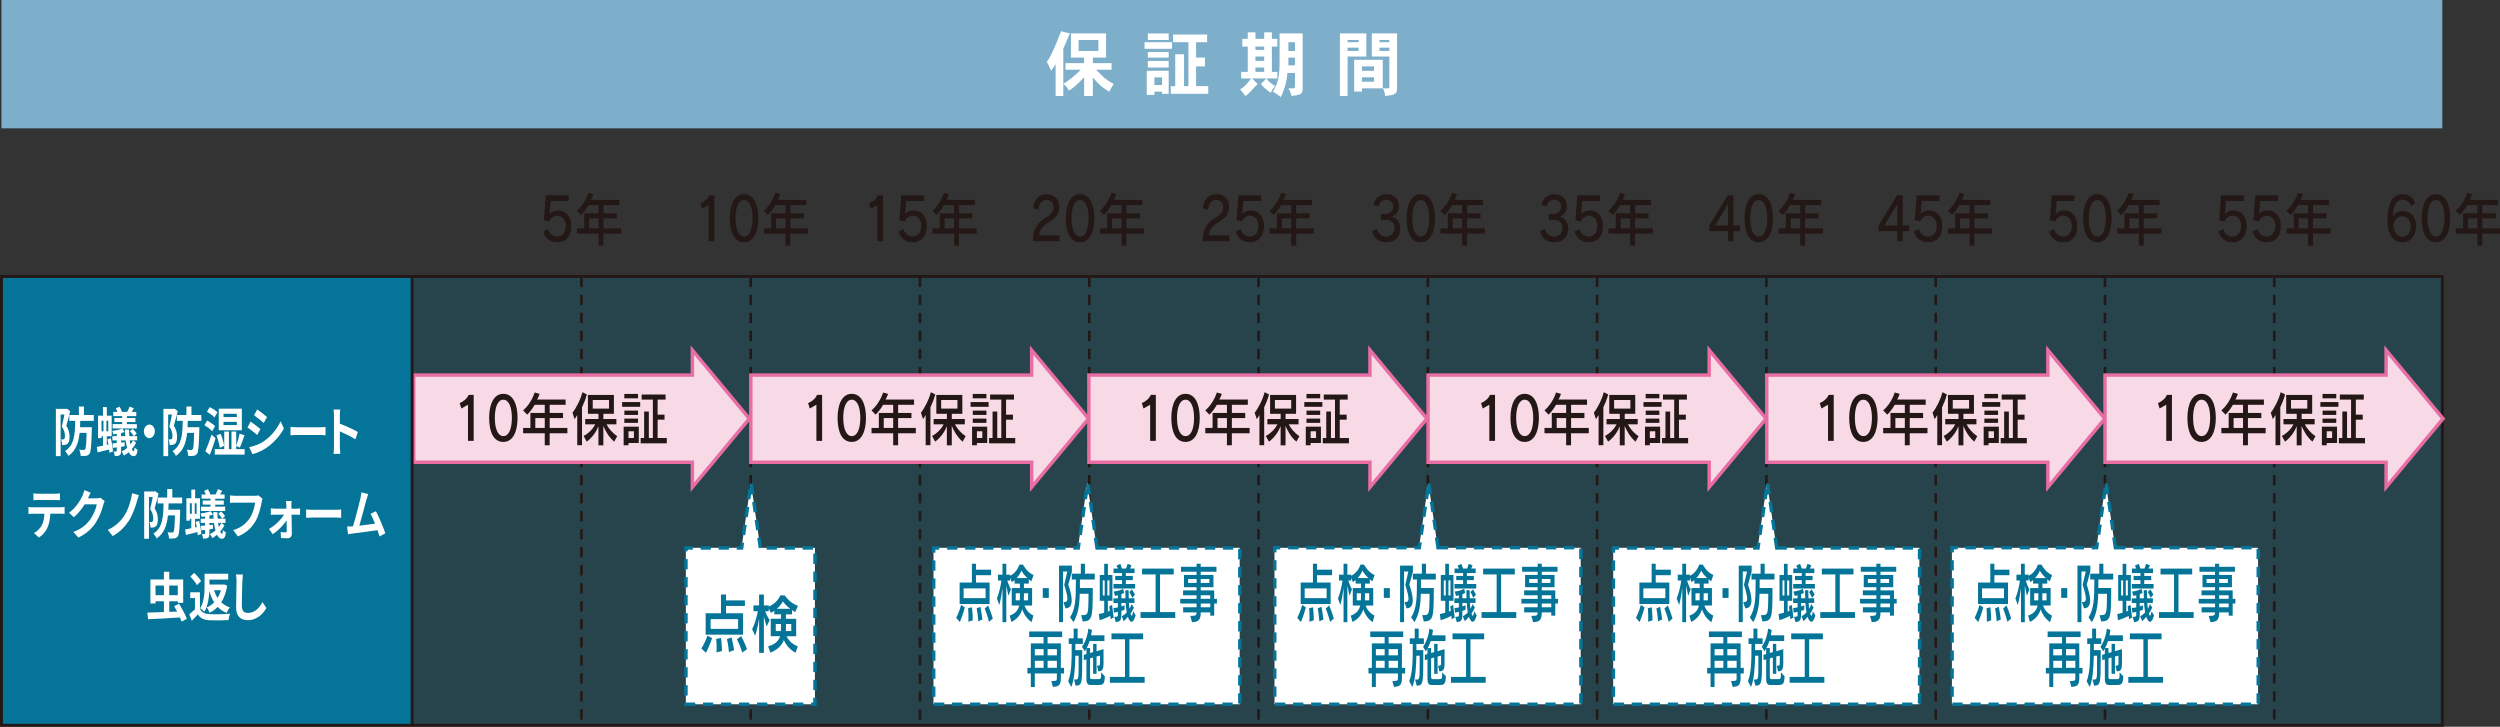
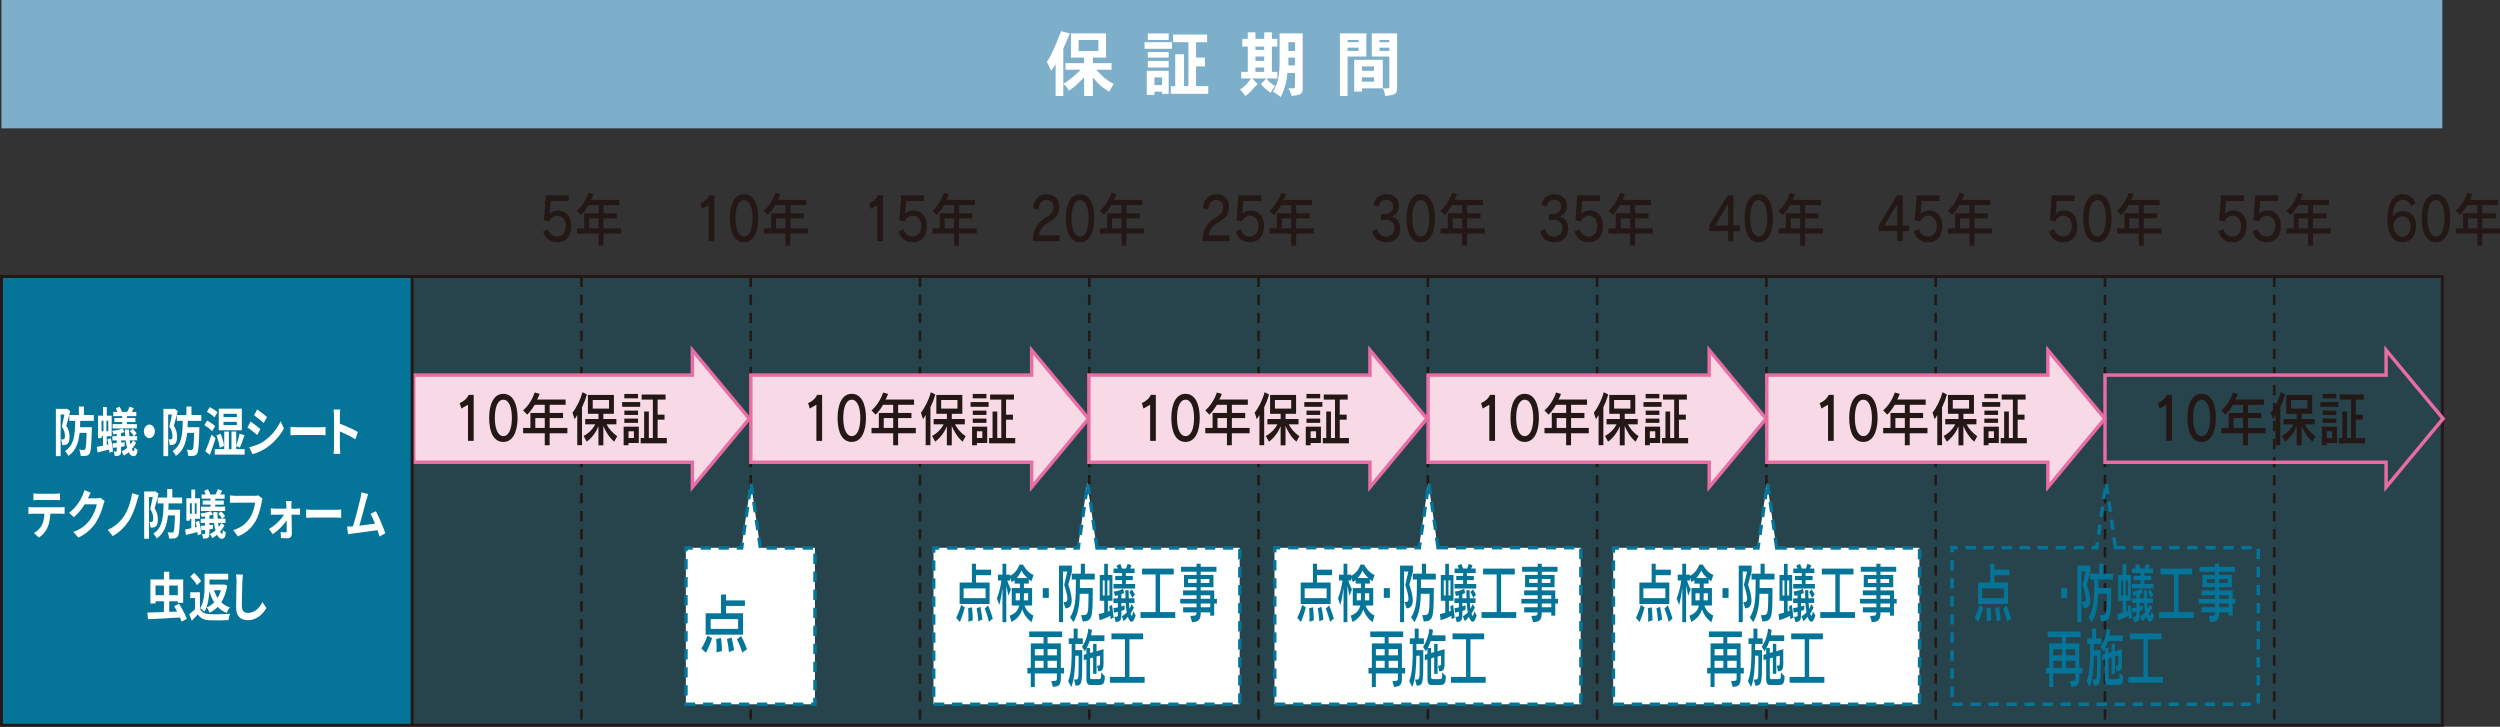
<svg xmlns="http://www.w3.org/2000/svg" id="_レイヤー_2" data-name="レイヤー 2" viewBox="0 0 850.25 247.16">
  <rect x="0" y="0" width="850.25" height="247.16" fill="#333333" stroke="none" />
  <defs>
    <style>
      .cls-1 {
        fill: #fff;
      }

      .cls-2 {
        fill: #e86da2;
      }

      .cls-3 {
        fill: #047598;
      }

      .cls-4 {
        fill: #f8d9e6;
      }

      .cls-5 {
        clip-path: url(#clippath);
      }

      .cls-6 {
        fill: none;
      }

      .cls-7 {
        fill: #7eafca;
      }

      .cls-8 {
        fill: #231815;
      }

      .cls-9 {
        opacity: .25;
      }
    </style>
    <clipPath id="clippath">
      <rect class="cls-6" x="140.17" y="94.02" width="690.46" height="152.63" />
    </clipPath>
  </defs>
  <g id="_レイヤー_1-2" data-name="レイヤー 1">
    <g>
      <rect class="cls-7" x=".5" width="830.13" height="43.65" />
      <g>
        <path class="cls-1" d="M373.56,17.34h-6.72v-3.73h6.72v3.73Zm-9.33-5.97v8.23h4.48v1.87h-6.34v2.24h5.22c-2.24,2.24-3.73,3.36-5.97,4.85,1.12,.75,1.49,1.49,1.86,2.24,1.49-.75,2.61-1.87,5.22-4.48v6.34h2.98v-6.34c1.86,2.24,2.99,3.35,5.59,4.85,.37-.75,.75-1.49,1.5-2.61-2.99-1.49-4.48-3.36-5.97-4.85h5.23v-2.24h-6.34v-1.87h4.48V11.37h-11.94Zm-2.61,5.22c.75-1.86,1.49-3.36,2.24-5.22l-2.98-.75c-2.61,6.72-3.75,8.98-4.87,10.47,.75,1.12,1.12,2.24,1.49,2.98l1.52-2.24v10.82h2.61V16.59Z" />
        <path class="cls-1" d="M389.26,16.59h9.33v-2.24h-9.33v2.24Zm1.12-2.98h7.09v-2.24h-7.09v2.24Zm-.37,10.47v8.21h2.61v-1.12h2.61v.75h2.24v-7.84h-7.46Zm5.22,4.85h-2.61v-2.61h2.61v2.61Zm-4.85-5.97h7.09v-2.24h-7.09v2.24Zm8.58-11.22v2.61h5.22v14.95h-1.49v-10.84h-2.99v10.84h-1.49v2.61h12.71v-2.61h-4.13v-6.72h3.01v-2.98h-3.01v-5.25h3.75v-2.61h-11.59Zm-8.58,7.86h7.09v-1.89h-7.09v1.89Z" />
        <path class="cls-1" d="M435.19,11.37v9.72c0,5.6-.77,7.46-2.26,10.07,1.12,.75,1.87,1.12,2.64,1.87,1.86-3.73,2.24-7.09,2.24-8.21h2.61v4.85l-.37,.37h-1.86c.75,1.12,.75,1.86,1.12,2.61,2.61-.37,3.73-.37,3.73-2.61V11.37h-7.84Zm5.23,10.84h-2.24v-2.61h2.24v2.61Zm0-4.87h-2.24v-2.98h2.24v2.98Zm-10.47,7.11h-2.98v-1.49h2.98v1.49Zm0-7.49h-2.98v-1.12h2.98v1.12Zm-1.12,11.59c.75,1.12,2.24,2.24,3.36,2.98,.37-.75,.75-1.49,1.49-2.24-1.12-.75-2.24-1.49-2.98-2.61h3.73v-2.24h-1.86V15.84h1.86v-2.61h-1.86v-2.24h-2.61v2.24h-2.98v-2.24h-2.61v2.24h-1.86v2.61h1.86v8.6h-2.24v2.24h3.36c-1.12,1.49-1.87,2.61-3.73,3.73,.75,.75,1.12,1.49,1.86,2.24,1.49-1.12,2.61-2.61,4.1-4.1l-1.87-1.87h4.85l-1.86,1.87Zm1.12-7.84h-2.98v-1.49h2.98v1.49Z" />
        <path class="cls-1" d="M460.56,20.34v10.82h2.63v-1.12h7.09v-9.7h-9.72Zm6.74,7.46h-4.1v-1.49h4.1v1.49Zm0-3.73h-4.1v-1.49h4.1v1.49Zm-11.59-12.71v21.29h2.61v-13.43h6.37v-7.86h-8.98Zm6.36,5.97h-3.75v-1.12h3.75v1.12Zm0-2.98h-3.75v-.75h3.75v.75Zm4.48-2.99v7.86h5.97v10.45s0,.37-.37,.37h-1.86c.37,.75,.75,1.49,.75,2.61,3.73-.37,4.1-.75,4.1-2.99V11.37h-8.58Zm5.97,5.97h-3.36v-1.12h3.36v1.12Zm0-2.98h-3.36v-.75h3.36v.75Z" />
      </g>
      <rect class="cls-3" x=".5" y="94.02" width="139.67" height="152.63" />
      <g class="cls-9">
        <g class="cls-5">
          <rect class="cls-3" x="140.17" y="94.02" width="690.47" height="152.63" />
        </g>
      </g>
      <path class="cls-8" d="M831.14,247.16H0V93.52H831.14V247.16ZM1,246.16H830.14V94.52H1V246.16Z" />
      <path class="cls-8" d="M486.05,244.74h-.88v-3.5h.88v3.5Zm0-6.13h-.88v-3.5h.88v3.5Zm0-6.13h-.88v-3.5h.88v3.5Zm0-6.13h-.88v-3.51h.88v3.51Zm0-6.13h-.88v-3.51h.88v3.51Zm0-6.13h-.88v-3.5h.88v3.5Zm0-6.13h-.88v-3.5h.88v3.5Zm0-6.13h-.88v-3.5h.88v3.5Zm0-6.13h-.88v-3.5h.88v3.5Zm0-6.13h-.88v-3.5h.88v3.5Zm0-6.13h-.88v-3.5h.88v3.5Zm0-6.13h-.88v-3.51h.88v3.51Zm0-6.13h-.88v-3.51h.88v3.51Zm0-6.13h-.88v-3.5h.88v3.5Zm0-6.13h-.88v-3.5h.88v3.5Zm0-6.13h-.88v-3.5h.88v3.5Zm0-6.13h-.88v-3.5h.88v3.5Zm0-6.13h-.88v-3.5h.88v3.5Zm0-6.13h-.88v-3.5h.88v3.5Zm0-6.13h-.88v-3.5h.88v3.5Zm0-6.13h-.88v-3.51h.88v3.51Zm0-6.13h-.88v-3.51h.88v3.51Zm0-6.13h-.88v-3.5h.88v3.5Zm0-6.13h-.88v-3.5h.88v3.5Zm0-6.13h-.88v-3.5h.88v3.5Z" />
      <path class="cls-8" d="M428.47,244.74h-.88v-3.5h.88v3.5Zm0-6.13h-.88v-3.5h.88v3.5Zm0-6.13h-.88v-3.5h.88v3.5Zm0-6.13h-.88v-3.51h.88v3.51Zm0-6.13h-.88v-3.51h.88v3.51Zm0-6.13h-.88v-3.5h.88v3.5Zm0-6.13h-.88v-3.5h.88v3.5Zm0-6.13h-.88v-3.5h.88v3.5Zm0-6.13h-.88v-3.5h.88v3.5Zm0-6.13h-.88v-3.5h.88v3.5Zm0-6.13h-.88v-3.5h.88v3.5Zm0-6.13h-.88v-3.51h.88v3.51Zm0-6.13h-.88v-3.51h.88v3.51Zm0-6.13h-.88v-3.5h.88v3.5Zm0-6.13h-.88v-3.5h.88v3.5Zm0-6.13h-.88v-3.5h.88v3.5Zm0-6.13h-.88v-3.5h.88v3.5Zm0-6.13h-.88v-3.5h.88v3.5Zm0-6.13h-.88v-3.5h.88v3.5Zm0-6.13h-.88v-3.5h.88v3.5Zm0-6.13h-.88v-3.51h.88v3.51Zm0-6.13h-.88v-3.51h.88v3.51Zm0-6.13h-.88v-3.5h.88v3.5Zm0-6.13h-.88v-3.5h.88v3.5Zm0-6.13h-.88v-3.5h.88v3.5Z" />
      <path class="cls-8" d="M370.9,244.74h-.88v-3.5h.88v3.5Zm0-6.13h-.88v-3.5h.88v3.5Zm0-6.13h-.88v-3.5h.88v3.5Zm0-6.13h-.88v-3.51h.88v3.51Zm0-6.13h-.88v-3.51h.88v3.51Zm0-6.13h-.88v-3.5h.88v3.5Zm0-6.13h-.88v-3.5h.88v3.5Zm0-6.13h-.88v-3.5h.88v3.5Zm0-6.13h-.88v-3.5h.88v3.5Zm0-6.13h-.88v-3.5h.88v3.5Zm0-6.13h-.88v-3.5h.88v3.5Zm0-6.13h-.88v-3.51h.88v3.51Zm0-6.13h-.88v-3.51h.88v3.51Zm0-6.13h-.88v-3.5h.88v3.5Zm0-6.13h-.88v-3.5h.88v3.5Zm0-6.13h-.88v-3.5h.88v3.5Zm0-6.13h-.88v-3.5h.88v3.5Zm0-6.13h-.88v-3.5h.88v3.5Zm0-6.13h-.88v-3.5h.88v3.5Zm0-6.13h-.88v-3.5h.88v3.5Zm0-6.13h-.88v-3.51h.88v3.51Zm0-6.13h-.88v-3.51h.88v3.51Zm0-6.13h-.88v-3.5h.88v3.5Zm0-6.13h-.88v-3.5h.88v3.5Zm0-6.13h-.88v-3.5h.88v3.5Z" />
      <path class="cls-8" d="M313.33,244.74h-.88v-3.5h.88v3.5Zm0-6.13h-.88v-3.5h.88v3.5Zm0-6.13h-.88v-3.5h.88v3.5Zm0-6.13h-.88v-3.51h.88v3.51Zm0-6.13h-.88v-3.51h.88v3.51Zm0-6.13h-.88v-3.5h.88v3.5Zm0-6.13h-.88v-3.5h.88v3.5Zm0-6.13h-.88v-3.5h.88v3.5Zm0-6.13h-.88v-3.5h.88v3.5Zm0-6.13h-.88v-3.5h.88v3.5Zm0-6.13h-.88v-3.5h.88v3.5Zm0-6.13h-.88v-3.51h.88v3.51Zm0-6.13h-.88v-3.51h.88v3.51Zm0-6.13h-.88v-3.5h.88v3.5Zm0-6.13h-.88v-3.5h.88v3.5Zm0-6.13h-.88v-3.5h.88v3.5Zm0-6.13h-.88v-3.5h.88v3.5Zm0-6.13h-.88v-3.5h.88v3.5Zm0-6.13h-.88v-3.5h.88v3.5Zm0-6.13h-.88v-3.5h.88v3.5Zm0-6.13h-.88v-3.51h.88v3.51Zm0-6.13h-.88v-3.51h.88v3.51Zm0-6.13h-.88v-3.5h.88v3.5Zm0-6.13h-.88v-3.5h.88v3.5Zm0-6.13h-.88v-3.5h.88v3.5Z" />
      <path class="cls-8" d="M255.76,244.74h-.88v-3.5h.88v3.5Zm0-6.13h-.88v-3.5h.88v3.5Zm0-6.13h-.88v-3.5h.88v3.5Zm0-6.13h-.88v-3.51h.88v3.51Zm0-6.13h-.88v-3.51h.88v3.51Zm0-6.13h-.88v-3.5h.88v3.5Zm0-6.13h-.88v-3.5h.88v3.5Zm0-6.13h-.88v-3.5h.88v3.5Zm0-6.13h-.88v-3.5h.88v3.5Zm0-6.13h-.88v-3.5h.88v3.5Zm0-6.13h-.88v-3.5h.88v3.5Zm0-6.13h-.88v-3.51h.88v3.51Zm0-6.13h-.88v-3.51h.88v3.51Zm0-6.13h-.88v-3.5h.88v3.5Zm0-6.13h-.88v-3.5h.88v3.5Zm0-6.13h-.88v-3.5h.88v3.5Zm0-6.13h-.88v-3.5h.88v3.5Zm0-6.13h-.88v-3.5h.88v3.5Zm0-6.13h-.88v-3.5h.88v3.5Zm0-6.13h-.88v-3.5h.88v3.5Zm0-6.13h-.88v-3.51h.88v3.51Zm0-6.13h-.88v-3.51h.88v3.51Zm0-6.13h-.88v-3.5h.88v3.5Zm0-6.13h-.88v-3.5h.88v3.5Zm0-6.13h-.88v-3.5h.88v3.5Z" />
      <path class="cls-8" d="M198.18,244.74h-.88v-3.5h.88v3.5Zm0-6.13h-.88v-3.5h.88v3.5Zm0-6.13h-.88v-3.5h.88v3.5Zm0-6.13h-.88v-3.51h.88v3.51Zm0-6.13h-.88v-3.51h.88v3.51Zm0-6.13h-.88v-3.5h.88v3.5Zm0-6.13h-.88v-3.5h.88v3.5Zm0-6.13h-.88v-3.5h.88v3.5Zm0-6.13h-.88v-3.5h.88v3.5Zm0-6.13h-.88v-3.5h.88v3.5Zm0-6.13h-.88v-3.5h.88v3.5Zm0-6.13h-.88v-3.51h.88v3.51Zm0-6.13h-.88v-3.51h.88v3.51Zm0-6.13h-.88v-3.5h.88v3.5Zm0-6.13h-.88v-3.5h.88v3.5Zm0-6.13h-.88v-3.5h.88v3.5Zm0-6.13h-.88v-3.5h.88v3.5Zm0-6.13h-.88v-3.5h.88v3.5Zm0-6.13h-.88v-3.5h.88v3.5Zm0-6.13h-.88v-3.5h.88v3.5Zm0-6.13h-.88v-3.51h.88v3.51Zm0-6.13h-.88v-3.51h.88v3.51Zm0-6.13h-.88v-3.5h.88v3.5Zm0-6.13h-.88v-3.5h.88v3.5Zm0-6.13h-.88v-3.5h.88v3.5Z" />
      <path class="cls-8" d="M773.91,244.74h-.88v-3.5h.88v3.5Zm0-6.13h-.88v-3.5h.88v3.5Zm0-6.13h-.88v-3.5h.88v3.5Zm0-6.13h-.88v-3.51h.88v3.51Zm0-6.13h-.88v-3.51h.88v3.51Zm0-6.13h-.88v-3.5h.88v3.5Zm0-6.13h-.88v-3.5h.88v3.5Zm0-6.13h-.88v-3.5h.88v3.5Zm0-6.13h-.88v-3.5h.88v3.5Zm0-6.13h-.88v-3.5h.88v3.5Zm0-6.13h-.88v-3.5h.88v3.5Zm0-6.13h-.88v-3.51h.88v3.51Zm0-6.13h-.88v-3.51h.88v3.51Zm0-6.13h-.88v-3.5h.88v3.5Zm0-6.13h-.88v-3.5h.88v3.5Zm0-6.13h-.88v-3.5h.88v3.5Zm0-6.13h-.88v-3.5h.88v3.5Zm0-6.13h-.88v-3.5h.88v3.5Zm0-6.13h-.88v-3.5h.88v3.5Zm0-6.13h-.88v-3.5h.88v3.5Zm0-6.13h-.88v-3.51h.88v3.51Zm0-6.13h-.88v-3.51h.88v3.51Zm0-6.13h-.88v-3.5h.88v3.5Zm0-6.13h-.88v-3.5h.88v3.5Zm0-6.13h-.88v-3.5h.88v3.5Z" />
      <path class="cls-8" d="M716.34,244.74h-.88v-3.5h.88v3.5Zm0-6.13h-.88v-3.5h.88v3.5Zm0-6.13h-.88v-3.5h.88v3.5Zm0-6.13h-.88v-3.51h.88v3.51Zm0-6.13h-.88v-3.51h.88v3.51Zm0-6.13h-.88v-3.5h.88v3.5Zm0-6.13h-.88v-3.5h.88v3.5Zm0-6.13h-.88v-3.5h.88v3.5Zm0-6.13h-.88v-3.5h.88v3.5Zm0-6.13h-.88v-3.5h.88v3.5Zm0-6.13h-.88v-3.5h.88v3.5Zm0-6.13h-.88v-3.51h.88v3.51Zm0-6.13h-.88v-3.51h.88v3.51Zm0-6.13h-.88v-3.5h.88v3.5Zm0-6.13h-.88v-3.5h.88v3.5Zm0-6.13h-.88v-3.5h.88v3.5Zm0-6.13h-.88v-3.5h.88v3.5Zm0-6.13h-.88v-3.5h.88v3.5Zm0-6.13h-.88v-3.5h.88v3.5Zm0-6.13h-.88v-3.5h.88v3.5Zm0-6.13h-.88v-3.51h.88v3.51Zm0-6.13h-.88v-3.51h.88v3.51Zm0-6.13h-.88v-3.5h.88v3.5Zm0-6.13h-.88v-3.5h.88v3.5Zm0-6.13h-.88v-3.5h.88v3.5Z" />
      <path class="cls-8" d="M658.77,244.74h-.88v-3.5h.88v3.5Zm0-6.13h-.88v-3.5h.88v3.5Zm0-6.13h-.88v-3.5h.88v3.5Zm0-6.13h-.88v-3.51h.88v3.51Zm0-6.13h-.88v-3.51h.88v3.51Zm0-6.13h-.88v-3.5h.88v3.5Zm0-6.13h-.88v-3.5h.88v3.5Zm0-6.13h-.88v-3.5h.88v3.5Zm0-6.13h-.88v-3.5h.88v3.5Zm0-6.13h-.88v-3.5h.88v3.5Zm0-6.13h-.88v-3.5h.88v3.5Zm0-6.13h-.88v-3.51h.88v3.51Zm0-6.13h-.88v-3.51h.88v3.51Zm0-6.13h-.88v-3.5h.88v3.5Zm0-6.13h-.88v-3.5h.88v3.5Zm0-6.13h-.88v-3.5h.88v3.5Zm0-6.13h-.88v-3.5h.88v3.5Zm0-6.13h-.88v-3.5h.88v3.5Zm0-6.13h-.88v-3.5h.88v3.5Zm0-6.13h-.88v-3.5h.88v3.5Zm0-6.13h-.88v-3.51h.88v3.51Zm0-6.13h-.88v-3.51h.88v3.51Zm0-6.13h-.88v-3.5h.88v3.5Zm0-6.13h-.88v-3.5h.88v3.5Zm0-6.13h-.88v-3.5h.88v3.5Z" />
      <path class="cls-8" d="M601.19,244.74h-.88v-3.5h.88v3.5Zm0-6.13h-.88v-3.5h.88v3.5Zm0-6.13h-.88v-3.5h.88v3.5Zm0-6.13h-.88v-3.51h.88v3.51Zm0-6.13h-.88v-3.51h.88v3.51Zm0-6.13h-.88v-3.5h.88v3.5Zm0-6.13h-.88v-3.5h.88v3.5Zm0-6.13h-.88v-3.5h.88v3.5Zm0-6.13h-.88v-3.5h.88v3.5Zm0-6.13h-.88v-3.5h.88v3.5Zm0-6.13h-.88v-3.5h.88v3.5Zm0-6.13h-.88v-3.51h.88v3.51Zm0-6.13h-.88v-3.51h.88v3.51Zm0-6.13h-.88v-3.5h.88v3.5Zm0-6.13h-.88v-3.5h.88v3.5Zm0-6.13h-.88v-3.5h.88v3.5Zm0-6.13h-.88v-3.5h.88v3.5Zm0-6.13h-.88v-3.5h.88v3.5Zm0-6.13h-.88v-3.5h.88v3.5Zm0-6.13h-.88v-3.5h.88v3.5Zm0-6.13h-.88v-3.51h.88v3.51Zm0-6.13h-.88v-3.51h.88v3.51Zm0-6.13h-.88v-3.5h.88v3.5Zm0-6.13h-.88v-3.5h.88v3.5Zm0-6.13h-.88v-3.5h.88v3.5Z" />
      <path class="cls-8" d="M543.62,244.74h-.88v-3.5h.88v3.5Zm0-6.13h-.88v-3.5h.88v3.5Zm0-6.13h-.88v-3.5h.88v3.5Zm0-6.13h-.88v-3.51h.88v3.51Zm0-6.13h-.88v-3.51h.88v3.51Zm0-6.13h-.88v-3.5h.88v3.5Zm0-6.13h-.88v-3.5h.88v3.5Zm0-6.13h-.88v-3.5h.88v3.5Zm0-6.13h-.88v-3.5h.88v3.5Zm0-6.13h-.88v-3.5h.88v3.5Zm0-6.13h-.88v-3.5h.88v3.5Zm0-6.13h-.88v-3.51h.88v3.51Zm0-6.13h-.88v-3.51h.88v3.51Zm0-6.13h-.88v-3.5h.88v3.5Zm0-6.13h-.88v-3.5h.88v3.5Zm0-6.13h-.88v-3.5h.88v3.5Zm0-6.13h-.88v-3.5h.88v3.5Zm0-6.13h-.88v-3.5h.88v3.5Zm0-6.13h-.88v-3.5h.88v3.5Zm0-6.13h-.88v-3.5h.88v3.5Zm0-6.13h-.88v-3.51h.88v3.51Zm0-6.13h-.88v-3.51h.88v3.51Zm0-6.13h-.88v-3.5h.88v3.5Zm0-6.13h-.88v-3.5h.88v3.5Zm0-6.13h-.88v-3.5h.88v3.5Z" />
      <g>
        <path class="cls-8" d="M187.29,68.37l-.35,4.43h.03c.49-.76,1.54-1.22,2.87-1.22,2.19,0,4.46,1.46,4.46,5.27s-2.14,5.55-4.78,5.55c-2.4,0-4.29-1.44-4.83-3.73l1.77-.68c.35,1.62,1.62,2.45,3.07,2.45s2.9-1.12,2.9-3.57-1.52-3.53-2.89-3.53c-1.08,0-2.31,.8-2.75,2.01l-1.81-.46,.62-8.48h7.78v1.96h-6.11Z" />
        <path class="cls-8" d="M205.24,79.45v4.09h-1.67v-4.09h-7.36v-1.8h2.48v-5.11h4.88v-2.77h-3.43c-.62,1.06-1.47,2.37-2.55,3.35l-1.38-1.44c2.9-2.49,3.92-6.09,3.92-6.09l1.69,.46s-.3,1-.84,1.92h9.69v1.8h-5.42v2.77h4.54v1.74h-4.54v3.37h6.02v1.8h-6.02Zm-1.67-5.17h-3.21v3.37h3.21v-3.37Z" />
      </g>
      <g>
        <path class="cls-1" d="M23.88,139.8c-.39,1.59-.91,3.59-1.34,5.02,.94,1.41,1.11,2.65,1.11,3.72,0,1.19-.2,1.95-.67,2.37-.23,.22-.53,.34-.86,.4-.28,.05-.63,.05-.98,.05-.01-.56-.15-1.39-.39-1.93,.26,.04,.47,.04,.66,.02,.16,0,.29-.04,.42-.14,.18-.16,.25-.52,.25-1.05,0-.85-.2-1.99-1.05-3.21,.31-1.17,.64-2.82,.88-4.08h-1.29v14.17h-1.62v-16.08h3.46l.25-.09,1.18,.85Zm3.41,3.34c-.01,.74-.04,1.46-.07,2.15h4.01s-.01,.61-.01,.88c-.15,5.27-.28,7.35-.73,8.05-.32,.52-.66,.7-1.15,.79-.44,.09-1.14,.09-1.9,.05-.01-.63-.2-1.52-.5-2.13,.63,.09,1.23,.11,1.52,.11,.25,0,.38-.07,.51-.27,.26-.34,.39-1.84,.48-5.56h-2.37c-.37,3.39-1.29,6.12-3.84,7.85-.2-.52-.7-1.26-1.11-1.66,3.14-2.04,3.38-5.6,3.45-10.27h-2v-1.99h3.25v-2.89h1.72v2.89h3.35v1.99h-4.59Z" />
        <path class="cls-1" d="M37.67,149.05c.39,1.44,.69,3.29,.76,4.5l-1.23,.42c-.01-.33-.03-.7-.07-1.1-1.4,.36-2.81,.7-3.95,.99l-.25-1.88c.58-.11,1.3-.23,2.09-.4v-3.21h-.5v.63h-1.17v-7.62h1.68v-2.94h1.3v2.94h1.65v6.99h-1.67v2.94l.57-.13c-.1-.61-.23-1.21-.37-1.75l1.14-.38Zm-3.14-2.38h.66v-3.59h-.66v3.59Zm2.3-3.59h-.64v3.59h.64v-3.59Zm9.46,7.47c-.35,.76-.86,1.5-1.45,2.17,.19,.47,.4,.72,.6,.72s.29-.34,.34-1.26c.28,.36,.69,.65,1.02,.81-.22,1.72-.6,2.15-1.46,2.15-.61,0-1.14-.49-1.56-1.35-.54,.47-1.1,.87-1.65,1.16-.16-.43-.5-1.07-.79-1.43,.64-.25,1.3-.67,1.9-1.17-.2-.74-.37-1.61-.5-2.56h-1.56v.72l1.21-.13v1.41c-.39,.07-.8,.13-1.21,.18v1.41c0,.79-.1,1.19-.51,1.44-.39,.25-.92,.29-1.64,.29-.06-.49-.22-1.12-.38-1.55,.37,.02,.76,.02,.88,0,.15,0,.19-.05,.19-.22v-1.19l-1.29,.16-.15-1.53c.42-.04,.91-.07,1.43-.13v-.87h-1.49v-1.44h1.49v-.76c-.41,.05-.82,.09-1.2,.13-.04-.34-.2-.81-.34-1.16,1.18-.14,2.59-.43,3.44-.78l.8,1.17c-.37,.13-.79,.25-1.24,.36v1.03h1.42c-.06-.72-.1-1.46-.12-2.24h1.43c0,.78,.04,1.54,.1,2.24h1.49c-.26-.52-.8-1.19-1.3-1.66l.92-.83c.51,.45,1.13,1.12,1.37,1.61l-.91,.88h1.07v1.44h-2.5c.07,.51,.15,.96,.23,1.37,.35-.43,.64-.9,.86-1.37l1.04,.78Zm.25-4.84h-8.24v-1.48h3.26v-.69h-2.67v-1.39h2.67v-.63h-3.04v-1.44h1.43c-.15-.4-.37-.85-.57-1.21l1.27-.56c.35,.5,.7,1.23,.83,1.73l-.07,.04h1.87c.26-.52,.61-1.28,.79-1.8l1.46,.56c-.25,.45-.5,.88-.72,1.25h1.54v1.44h-3.2v.63h2.91v1.39h-2.91v.69h3.39v1.48Z" />
        <path class="cls-1" d="M52.67,146.7c0,1.26-.85,2.31-1.87,2.31s-1.87-1.05-1.87-2.31,.85-2.31,1.87-2.31,1.87,1.05,1.87,2.31Z" />
        <path class="cls-1" d="M60.45,139.8c-.39,1.59-.91,3.59-1.34,5.02,.94,1.41,1.11,2.65,1.11,3.72,0,1.19-.2,1.95-.67,2.37-.23,.22-.53,.34-.86,.4-.28,.05-.63,.05-.98,.05-.01-.56-.15-1.39-.39-1.93,.26,.04,.47,.04,.66,.02,.16,0,.29-.04,.42-.14,.18-.16,.25-.52,.25-1.05,0-.85-.2-1.99-1.05-3.21,.31-1.17,.64-2.82,.88-4.08h-1.29v14.17h-1.62v-16.08h3.46l.25-.09,1.18,.85Zm3.41,3.34c-.01,.74-.04,1.46-.07,2.15h4.01s-.01,.61-.01,.88c-.15,5.27-.28,7.35-.73,8.05-.32,.52-.66,.7-1.15,.79-.44,.09-1.14,.09-1.9,.05-.01-.63-.2-1.52-.5-2.13,.63,.09,1.23,.11,1.52,.11,.25,0,.38-.07,.51-.27,.26-.34,.39-1.84,.48-5.56h-2.37c-.37,3.39-1.29,6.12-3.84,7.85-.2-.52-.7-1.26-1.11-1.66,3.14-2.04,3.38-5.6,3.45-10.27h-2v-1.99h3.25v-2.89h1.72v2.89h3.35v1.99h-4.59Z" />
        <path class="cls-1" d="M72.14,146.68c-.54-.67-1.7-1.53-2.62-2.08l.95-1.55c.89,.45,2.1,1.25,2.68,1.9l-1.01,1.73Zm1.17,2.37c-.57,1.88-1.27,3.92-1.94,5.67l-1.55-1.23c.63-1.39,1.48-3.63,2.13-5.7l1.36,1.26Zm-.39-7.08c-.51-.61-1.64-1.44-2.54-1.93l.95-1.57c.89,.42,2.05,1.14,2.62,1.77l-1.02,1.73Zm10.28,10.78v1.86h-10.16v-1.86h3.22v-5.99h1.59v5.99h.88v-5.99h1.61v4.78c.44-1.16,.91-2.83,1.14-4.08l1.68,.56c-.51,1.48-1.1,3.14-1.58,4.19l-1.24-.51v1.05h2.87Zm-8.46-.45c-.13-1.16-.6-2.91-1.11-4.19l1.4-.61c.54,1.3,1.04,3,1.2,4.12l-1.49,.69Zm7.51-5.97h-7.85v-7.35h7.85v7.35Zm-1.71-5.6h-4.52v1.12h4.52v-1.12Zm0,2.74h-4.52v1.1h4.52v-1.1Z" />
        <path class="cls-1" d="M88.56,145.92l-1.07,2.02c-.83-.7-2.35-1.93-3.33-2.56l1.07-2c.98,.65,2.59,1.9,3.33,2.54Zm1.18,4.13c2.48-1.71,4.52-4.19,5.69-6.77l1.13,2.46c-1.36,2.49-3.42,4.78-5.82,6.48-1.49,1.05-3.58,1.95-4.88,2.24l-1.1-2.38c1.64-.34,3.39-.94,4.98-2.02Zm1.07-8.21l-1.1,2c-.82-.7-2.34-1.93-3.3-2.6l1.07-1.99c.96,.65,2.57,1.93,3.33,2.58Z" />
        <path class="cls-1" d="M101.15,145.31h7.85c.69,0,1.33-.07,1.71-.11v2.83c-.35-.02-1.1-.09-1.71-.09h-7.85c-.83,0-1.81,.04-2.35,.09v-2.83c.53,.05,1.59,.11,2.35,.11Z" />
        <path class="cls-1" d="M113.59,141.45c0-.63-.04-1.53-.15-2.17h2.28c-.06,.63-.13,1.43-.13,2.17v2.67c1.96,.7,4.77,1.99,6.11,2.8l-.83,2.49c-1.51-.98-3.7-2.02-5.28-2.69v5.11c0,.52,.07,1.79,.13,2.53h-2.28c.09-.72,.15-1.8,.15-2.53v-10.38Z" />
      </g>
      <g>
        <path class="cls-1" d="M11.07,172.52h9.57c.31,0,.95-.04,1.33-.11v2.35c-.37-.04-.92-.05-1.33-.05h-3.52c-.09,1.86-.41,3.38-.94,4.64-.51,1.25-1.64,2.65-2.94,3.47l-1.71-1.53c1.04-.49,2.06-1.53,2.65-2.58,.6-1.12,.85-2.47,.91-3.99h-4.02c-.44,0-.99,.04-1.4,.07v-2.37c.44,.05,.95,.11,1.4,.11Zm1.86-4.6h5.88c.5,0,1.08-.04,1.58-.13v2.33c-.5-.04-1.07-.07-1.58-.07h-5.86c-.51,0-1.13,.04-1.58,.07v-2.33c.48,.09,1.08,.13,1.56,.13Z" />
        <path class="cls-1" d="M29.94,169.4s-.03,.05-.04,.09h2.94c.45,0,.94-.09,1.27-.22l1.49,1.14c-.16,.34-.37,.85-.48,1.3-.39,1.61-1.23,4.01-2.54,6.03-1.39,2.09-3.16,3.75-5.91,5.09l-1.73-1.91c3-1.1,4.62-2.67,5.89-4.46,.99-1.41,1.84-3.57,2.08-4.93h-4.11c-.98,1.57-2.25,3.16-3.68,4.37l-1.64-1.5c2.56-1.93,3.83-4.26,4.56-5.81,.22-.45,.53-1.28,.66-1.9l2.13,.87c-.34,.63-.72,1.44-.89,1.84Z" />
        <path class="cls-1" d="M46.6,170.45c-.61,2.08-1.56,4.8-2.75,6.62-1.24,1.91-3.29,4.12-5.54,5.24l-1.67-2.11c2.28-.96,4.25-2.74,5.55-4.69,1.4-2.09,2.37-5.22,2.76-7.8l2.28,.72c-.26,.65-.47,1.44-.64,2.02Z" />
        <path class="cls-1" d="M53.92,167.88c-.39,1.59-.91,3.59-1.34,5.02,.94,1.41,1.11,2.65,1.11,3.72,0,1.19-.2,1.95-.67,2.37-.23,.22-.53,.34-.86,.4-.28,.05-.63,.05-.98,.05-.01-.56-.15-1.39-.39-1.93,.26,.04,.47,.04,.66,.02,.16,0,.29-.04,.42-.14,.18-.16,.25-.52,.25-1.05,0-.85-.2-1.99-1.05-3.21,.31-1.17,.64-2.82,.88-4.08h-1.29v14.17h-1.62v-16.08h3.46l.25-.09,1.18,.85Zm3.41,3.34c-.01,.74-.04,1.46-.07,2.15h4.01s-.01,.61-.01,.88c-.15,5.27-.28,7.35-.73,8.05-.32,.52-.66,.7-1.15,.79-.44,.09-1.14,.09-1.9,.05-.01-.63-.2-1.52-.5-2.13,.63,.09,1.23,.11,1.52,.11,.25,0,.38-.07,.51-.27,.26-.34,.39-1.84,.48-5.56h-2.37c-.37,3.39-1.29,6.12-3.84,7.85-.2-.52-.7-1.26-1.11-1.66,3.14-2.04,3.38-5.6,3.45-10.27h-2v-1.99h3.25v-2.89h1.73v2.89h3.35v1.99h-4.59Z" />
        <path class="cls-1" d="M67.71,177.13c.39,1.44,.69,3.29,.76,4.5l-1.23,.42c-.01-.33-.03-.7-.07-1.1-1.4,.36-2.81,.7-3.95,.99l-.25-1.88c.58-.11,1.3-.23,2.09-.4v-3.21h-.5v.63h-1.17v-7.62h1.68v-2.94h1.3v2.94h1.65v6.99h-1.67v2.94l.57-.13c-.1-.61-.23-1.21-.37-1.75l1.14-.38Zm-3.14-2.38h.66v-3.59h-.66v3.59Zm2.3-3.59h-.64v3.59h.64v-3.59Zm9.46,7.47c-.35,.76-.86,1.5-1.45,2.17,.19,.47,.4,.72,.6,.72s.29-.34,.34-1.26c.28,.36,.69,.65,1.02,.81-.22,1.71-.6,2.15-1.46,2.15-.61,0-1.14-.49-1.56-1.35-.54,.47-1.1,.87-1.65,1.16-.16-.43-.5-1.07-.79-1.43,.64-.25,1.3-.67,1.9-1.17-.2-.74-.37-1.61-.5-2.56h-1.56v.72l1.21-.13v1.41c-.4,.07-.8,.13-1.21,.18v1.41c0,.79-.1,1.19-.51,1.44-.39,.25-.92,.29-1.64,.29-.06-.49-.22-1.12-.38-1.55,.37,.02,.76,.02,.88,0,.15,0,.19-.05,.19-.22v-1.19l-1.29,.16-.15-1.53c.42-.04,.91-.07,1.43-.13v-.87h-1.49v-1.44h1.49v-.76c-.41,.05-.82,.09-1.2,.13-.04-.34-.2-.81-.34-1.16,1.18-.14,2.59-.43,3.44-.78l.8,1.17c-.37,.13-.79,.25-1.24,.36v1.03h1.42c-.06-.72-.1-1.46-.12-2.24h1.43c0,.78,.04,1.54,.1,2.24h1.49c-.26-.52-.8-1.19-1.3-1.66l.92-.83c.51,.45,1.13,1.12,1.37,1.61l-.91,.88h1.07v1.44h-2.5c.07,.51,.15,.96,.23,1.37,.35-.43,.64-.9,.86-1.37l1.04,.78Zm.25-4.84h-8.24v-1.48h3.26v-.69h-2.67v-1.39h2.67v-.63h-3.04v-1.44h1.43c-.15-.4-.37-.85-.57-1.21l1.27-.56c.35,.5,.7,1.23,.83,1.73l-.07,.04h1.87c.26-.52,.61-1.28,.79-1.8l1.46,.56c-.25,.45-.5,.88-.72,1.25h1.54v1.44h-3.2v.63h2.91v1.39h-2.91v.69h3.39v1.48Z" />
        <path class="cls-1" d="M88.98,170.88c-.34,1.77-.98,4.57-2.19,6.57-1.33,2.17-3.27,3.95-5.88,4.98l-1.59-2.15c2.89-.85,4.55-2.42,5.73-4.24,.96-1.5,1.52-3.56,1.71-5.09h-6.81c-.66,0-1.36,.04-1.74,.07v-2.54c.44,.05,1.27,.14,1.75,.14h6.75c.29,0,.76-.02,1.15-.14l1.43,1.14c-.13,.36-.25,.88-.32,1.26Z" />
        <path class="cls-1" d="M99.1,171.91c0,.33,.01,.7,.01,1.1h1.73c.38,0,.94-.07,1.2-.11v2.18c-.35-.02-.8-.04-1.13-.04h-1.75c.04,2.15,.09,4.6,.1,6.44,.01,.94-.56,1.59-1.42,1.59-.7,0-1.61-.04-2.27-.09l-.12-2.06c.6,.11,1.3,.16,1.68,.16,.28,0,.38-.2,.38-.56,0-.88-.01-2.2-.03-3.57-1.02,1.61-3,3.63-4.72,4.75l-1.27-1.81c2.08-1.17,4.11-3.18,5.12-4.86h-3.13c-.42,0-.95,.04-1.37,.07v-2.22c.35,.05,.95,.11,1.33,.11h3.98c0-.4-.01-.76-.03-1.1-.01-.43-.06-1.01-.12-1.5h1.89c-.04,.43-.06,1.01-.06,1.5Z" />
        <path class="cls-1" d="M106.47,173.39h7.85c.69,0,1.33-.07,1.71-.11v2.83c-.35-.02-1.1-.09-1.71-.09h-7.85c-.83,0-1.81,.04-2.35,.09v-2.83c.53,.05,1.59,.11,2.35,.11Z" />
        <path class="cls-1" d="M124.59,170.03c-.47,1.77-1.65,6.35-2.38,8.77,1.78-.22,3.86-.51,5.34-.72-.51-1.3-1.05-2.51-1.53-3.3l1.83-.92c1.04,1.95,2.53,5.49,3.2,7.51l-1.97,1.08c-.19-.61-.42-1.35-.7-2.13-2.37,.34-6.8,.92-8.64,1.16-.37,.05-.91,.14-1.37,.22l-.34-2.63c.5,0,1.13,0,1.61-.02,.12,0,.26-.02,.4-.02,.85-2.67,2.1-7.62,2.53-9.5,.2-.92,.29-1.48,.35-2.09l2.32,.6c-.19,.54-.41,1.21-.63,2Z" />
      </g>
      <g>
        <path class="cls-1" d="M61.74,211.4c-.13-.42-.32-.88-.54-1.41-3.87,.27-7.98,.49-10.83,.61l-.28-2.26c1.52-.04,3.51-.11,5.66-.18v-3.68h-2.85v.76h-1.75v-8.16h4.6v-2.64h1.81v2.64h4.74v7.94h-1.83v-.54h-2.91v3.61l2.69-.09c-.34-.65-.69-1.28-1.02-1.84l1.67-.83c.95,1.57,2.15,3.68,2.63,5.14l-1.78,.92Zm-5.99-8.97v-3.29h-2.85v3.29h2.85Zm1.81-3.29v3.29h2.91v-3.29h-2.91Z" />
        <path class="cls-1" d="M68.01,207.1c.61,1.21,1.73,1.7,3.26,1.77,1.71,.09,5.03,.04,6.97-.14-.2,.51-.47,1.55-.54,2.17-1.77,.11-4.71,.14-6.46,.05-1.81-.09-3.03-.6-3.98-2-.63,.7-1.26,1.41-2.03,2.17l-.85-2.24c.58-.43,1.3-1.05,1.93-1.66v-3.81h-1.61v-1.97h3.3v5.67Zm-1.01-8.09c-.42-.85-1.45-2.08-2.29-2.89l1.3-1.28c.85,.78,1.9,1.91,2.38,2.76l-1.39,1.41Zm10.28,.18c-.39,2.33-1.1,4.21-2.03,5.67,.82,.78,1.78,1.35,2.94,1.73-.38,.42-.88,1.28-1.11,1.86-1.2-.47-2.19-1.16-3.04-2.04-.8,.83-1.72,1.48-2.75,1.99-.2-.54-.64-1.39-.98-1.81,.94-.38,1.8-.97,2.53-1.73-.69-1.1-1.23-2.38-1.64-3.86-.12,2.35-.5,5.13-1.68,7.04-.31-.36-1.05-.96-1.46-1.16,1.37-2.15,1.51-5.29,1.51-7.56v-4.19h8.04v2h-6.37v1.68h4.62l.32-.05,1.11,.43Zm-4.5,1.53c.31,.97,.72,1.86,1.23,2.63,.48-.78,.86-1.66,1.15-2.63h-2.38Z" />
        <path class="cls-1" d="M82.42,197.81c-.06,1.95-.18,5.99-.18,8.23,0,1.82,.88,2.42,2.02,2.42,2.41,0,3.95-1.71,5-3.68l1.33,1.99c-.94,1.73-3.01,4.15-6.34,4.15-2.4,0-3.95-1.3-3.95-4.39,0-2.42,.15-7.17,.15-8.72,0-.85-.06-1.71-.19-2.44l2.35,.04c-.09,.76-.16,1.68-.19,2.4Z" />
      </g>
      <g>
        <path class="cls-8" d="M241.02,82.04v-12.29l-2.26,1.28-.56-1.84c1.37-.58,2.51-1.54,3.04-2.79h1.72v15.64h-1.94Z" />
        <path class="cls-8" d="M248.22,74.22c0-4.57,1.52-8.18,4.83-8.18s4.83,3.57,4.83,8.18-1.54,8.18-4.83,8.18-4.83-3.29-4.83-8.18Zm7.73,0c0-3.47-.96-6.18-2.9-6.18s-2.9,2.63-2.9,6.18,.98,6.2,2.9,6.2,2.9-2.59,2.9-6.2Z" />
        <path class="cls-8" d="M268.8,79.45v4.09h-1.67v-4.09h-7.36v-1.8h2.48v-5.11h4.88v-2.77h-3.43c-.62,1.06-1.47,2.37-2.55,3.35l-1.38-1.44c2.9-2.49,3.92-6.09,3.92-6.09l1.69,.46s-.3,1-.84,1.92h9.69v1.8h-5.42v2.77h4.54v1.74h-4.54v3.37h6.02v1.8h-6.02Zm-1.67-5.17h-3.21v3.37h3.21v-3.37Z" />
      </g>
      <g>
        <path class="cls-8" d="M298.36,82.04v-12.29l-2.26,1.28-.56-1.84c1.37-.58,2.51-1.54,3.04-2.79h1.72v15.64h-1.94Z" />
        <path class="cls-8" d="M308.19,68.37l-.35,4.43h.03c.49-.76,1.54-1.22,2.87-1.22,2.19,0,4.46,1.46,4.46,5.27s-2.14,5.55-4.78,5.55c-2.4,0-4.29-1.44-4.83-3.73l1.77-.68c.35,1.62,1.62,2.45,3.07,2.45s2.9-1.12,2.9-3.57-1.52-3.53-2.89-3.53c-1.08,0-2.31,.8-2.75,2.01l-1.81-.46,.62-8.48h7.78v1.96h-6.11Z" />
        <path class="cls-8" d="M326.15,79.45v4.09h-1.67v-4.09h-7.36v-1.8h2.48v-5.11h4.88v-2.77h-3.43c-.62,1.06-1.47,2.37-2.55,3.35l-1.38-1.44c2.9-2.49,3.92-6.09,3.92-6.09l1.69,.46s-.3,1-.84,1.92h9.69v1.8h-5.42v2.77h4.54v1.74h-4.54v3.37h6.02v1.8h-6.02Zm-1.67-5.17h-3.21v3.37h3.21v-3.37Z" />
      </g>
      <g>
        <path class="cls-8" d="M351.28,82.04l.02-1.06c.1-2.99,1.77-5.45,4.05-6.76,2.14-1.2,2.95-2.37,2.95-3.71,0-1.5-.91-2.51-2.55-2.51-1.38,0-2.51,1.28-2.58,3.33l-1.77-.5c.12-2.95,2.04-4.79,4.46-4.79,2.82,0,4.42,1.84,4.42,4.37,0,2.21-1.08,3.81-3.8,5.29-1.74,.94-3,2.59-3.07,4.31h6.95v2.03h-9.08Z" />
        <path class="cls-8" d="M362.5,74.22c0-4.57,1.52-8.18,4.83-8.18s4.83,3.57,4.83,8.18-1.54,8.18-4.83,8.18-4.83-3.29-4.83-8.18Zm7.73,0c0-3.47-.96-6.18-2.9-6.18s-2.9,2.63-2.9,6.18,.98,6.2,2.9,6.2,2.9-2.59,2.9-6.2Z" />
        <path class="cls-8" d="M383.08,79.45v4.09h-1.67v-4.09h-7.36v-1.8h2.48v-5.11h4.88v-2.77h-3.43c-.62,1.06-1.47,2.37-2.55,3.35l-1.38-1.44c2.9-2.49,3.92-6.09,3.92-6.09l1.69,.46s-.3,1-.84,1.92h9.69v1.8h-5.42v2.77h4.54v1.74h-4.54v3.37h6.02v1.8h-6.02Zm-1.67-5.17h-3.21v3.37h3.21v-3.37Z" />
      </g>
      <g>
        <path class="cls-8" d="M409.01,82.04l.02-1.06c.1-2.99,1.77-5.45,4.05-6.76,2.14-1.2,2.95-2.37,2.95-3.71,0-1.5-.91-2.51-2.55-2.51-1.38,0-2.51,1.28-2.58,3.33l-1.77-.5c.12-2.95,2.04-4.79,4.46-4.79,2.82,0,4.42,1.84,4.42,4.37,0,2.21-1.08,3.81-3.8,5.29-1.74,.94-3,2.59-3.07,4.31h6.95v2.03h-9.08Z" />
        <path class="cls-8" d="M422.86,68.37l-.35,4.43h.03c.49-.76,1.54-1.22,2.87-1.22,2.19,0,4.46,1.46,4.46,5.27s-2.14,5.55-4.78,5.55c-2.4,0-4.29-1.44-4.83-3.73l1.77-.68c.35,1.62,1.62,2.45,3.07,2.45s2.9-1.12,2.9-3.57-1.52-3.53-2.89-3.53c-1.08,0-2.31,.8-2.75,2.01l-1.81-.46,.62-8.48h7.78v1.96h-6.11Z" />
        <path class="cls-8" d="M440.82,79.45v4.09h-1.67v-4.09h-7.36v-1.8h2.48v-5.11h4.88v-2.77h-3.43c-.62,1.06-1.47,2.37-2.55,3.35l-1.38-1.44c2.9-2.49,3.92-6.09,3.92-6.09l1.69,.46s-.3,1-.84,1.92h9.69v1.8h-5.42v2.77h4.54v1.74h-4.54v3.37h6.02v1.8h-6.02Zm-1.67-5.17h-3.21v3.37h3.21v-3.37Z" />
      </g>
      <g>
        <path class="cls-8" d="M469.63,74.78v-1.99h1.42c1.55,0,2.78-1.02,2.78-2.47,0-1.52-.98-2.39-2.38-2.39s-2.4,1.02-2.6,2.31l-1.7-.62c.37-1.92,1.81-3.59,4.37-3.59s4.24,1.56,4.24,3.99c0,2.02-1.05,3.29-2.53,3.61,1.54,.28,2.97,1.66,2.97,4.07,0,2.85-1.62,4.69-4.79,4.69-2.6,0-4.24-1.46-4.76-3.77l1.69-.78c.35,1.68,1.59,2.61,3.04,2.61,1.59,0,2.94-1.08,2.94-2.83s-1.08-2.85-3.04-2.85h-1.64Z" />
        <path class="cls-8" d="M478.37,74.22c0-4.57,1.52-8.18,4.83-8.18s4.83,3.57,4.83,8.18-1.54,8.18-4.83,8.18-4.83-3.29-4.83-8.18Zm7.73,0c0-3.47-.96-6.18-2.9-6.18s-2.9,2.63-2.9,6.18,.98,6.2,2.9,6.2,2.9-2.59,2.9-6.2Z" />
        <path class="cls-8" d="M498.95,79.45v4.09h-1.67v-4.09h-7.36v-1.8h2.48v-5.11h4.88v-2.77h-3.43c-.62,1.06-1.47,2.37-2.55,3.35l-1.38-1.44c2.9-2.49,3.92-6.09,3.92-6.09l1.69,.46s-.3,1-.84,1.92h9.69v1.8h-5.42v2.77h4.54v1.74h-4.54v3.37h6.02v1.8h-6.02Zm-1.67-5.17h-3.21v3.37h3.21v-3.37Z" />
      </g>
      <g>
        <path class="cls-8" d="M526.75,74.78v-1.99h1.42c1.55,0,2.78-1.02,2.78-2.47,0-1.52-.98-2.39-2.38-2.39s-2.4,1.02-2.6,2.31l-1.7-.62c.37-1.92,1.81-3.59,4.37-3.59s4.24,1.56,4.24,3.99c0,2.02-1.05,3.29-2.53,3.61,1.54,.28,2.97,1.66,2.97,4.07,0,2.85-1.62,4.69-4.79,4.69-2.6,0-4.24-1.46-4.76-3.77l1.69-.78c.35,1.68,1.59,2.61,3.04,2.61,1.59,0,2.94-1.08,2.94-2.83s-1.08-2.85-3.04-2.85h-1.64Z" />
        <path class="cls-8" d="M538.12,68.37l-.35,4.43h.03c.49-.76,1.54-1.22,2.87-1.22,2.19,0,4.46,1.46,4.46,5.27s-2.14,5.55-4.78,5.55c-2.4,0-4.29-1.44-4.83-3.73l1.77-.68c.35,1.62,1.62,2.45,3.07,2.45s2.9-1.12,2.9-3.57-1.52-3.53-2.89-3.53c-1.08,0-2.31,.8-2.75,2.01l-1.81-.46,.62-8.48h7.78v1.96h-6.11Z" />
        <path class="cls-8" d="M556.08,79.45v4.09h-1.67v-4.09h-7.36v-1.8h2.48v-5.11h4.88v-2.77h-3.43c-.62,1.06-1.47,2.37-2.55,3.35l-1.38-1.44c2.9-2.49,3.92-6.09,3.92-6.09l1.69,.46s-.3,1-.84,1.92h9.69v1.8h-5.42v2.77h4.54v1.74h-4.54v3.37h6.02v1.8h-6.02Zm-1.67-5.17h-3.21v3.37h3.21v-3.37Z" />
      </g>
      <g>
        <path class="cls-8" d="M587.71,82.04v-3.43h-6.36v-1.98l6.26-10.23h1.91v10.27h2.21v1.94h-2.21v3.43h-1.81Zm0-12.63l-4.44,7.26h4.44v-7.26Z" />
        <path class="cls-8" d="M593.32,74.22c0-4.57,1.52-8.18,4.83-8.18s4.83,3.57,4.83,8.18-1.54,8.18-4.83,8.18-4.83-3.29-4.83-8.18Zm7.73,0c0-3.47-.96-6.18-2.9-6.18s-2.9,2.63-2.9,6.18,.98,6.2,2.9,6.2,2.9-2.59,2.9-6.2Z" />
        <path class="cls-8" d="M613.91,79.45v4.09h-1.67v-4.09h-7.36v-1.8h2.48v-5.11h4.88v-2.77h-3.43c-.62,1.06-1.47,2.37-2.55,3.35l-1.38-1.44c2.9-2.49,3.92-6.09,3.92-6.09l1.69,.46s-.3,1-.84,1.92h9.69v1.8h-5.42v2.77h4.54v1.74h-4.54v3.37h6.02v1.8h-6.02Zm-1.67-5.17h-3.21v3.37h3.21v-3.37Z" />
      </g>
      <g>
        <path class="cls-8" d="M645.29,82.04v-3.43h-6.36v-1.98l6.26-10.23h1.91v10.27h2.21v1.94h-2.21v3.43h-1.81Zm0-12.63l-4.44,7.26h4.44v-7.26Z" />
        <path class="cls-8" d="M653.54,68.37l-.35,4.43h.03c.49-.76,1.54-1.22,2.87-1.22,2.19,0,4.46,1.46,4.46,5.27s-2.14,5.55-4.78,5.55c-2.4,0-4.29-1.44-4.83-3.73l1.77-.68c.35,1.62,1.62,2.45,3.07,2.45s2.9-1.12,2.9-3.57-1.52-3.53-2.89-3.53c-1.08,0-2.31,.8-2.75,2.01l-1.81-.46,.62-8.48h7.78v1.96h-6.11Z" />
        <path class="cls-8" d="M671.49,79.45v4.09h-1.67v-4.09h-7.36v-1.8h2.48v-5.11h4.88v-2.77h-3.43c-.62,1.06-1.47,2.37-2.55,3.35l-1.38-1.44c2.9-2.49,3.92-6.09,3.92-6.09l1.69,.46s-.3,1-.84,1.92h9.69v1.8h-5.42v2.77h4.54v1.74h-4.54v3.37h6.02v1.8h-6.02Zm-1.67-5.17h-3.21v3.37h3.21v-3.37Z" />
      </g>
      <g>
        <path class="cls-8" d="M699.48,68.37l-.35,4.43h.03c.49-.76,1.54-1.22,2.87-1.22,2.19,0,4.46,1.46,4.46,5.27s-2.14,5.55-4.78,5.55c-2.4,0-4.29-1.44-4.83-3.73l1.77-.68c.35,1.62,1.62,2.45,3.07,2.45s2.9-1.12,2.9-3.57-1.52-3.53-2.89-3.53c-1.08,0-2.31,.8-2.75,2.01l-1.81-.46,.62-8.48h7.78v1.96h-6.11Z" />
        <path class="cls-8" d="M708.48,74.22c0-4.57,1.52-8.18,4.83-8.18s4.83,3.57,4.83,8.18-1.54,8.18-4.83,8.18-4.83-3.29-4.83-8.18Zm7.73,0c0-3.47-.96-6.18-2.9-6.18s-2.9,2.63-2.9,6.18,.98,6.2,2.9,6.2,2.9-2.59,2.9-6.2Z" />
        <path class="cls-8" d="M729.07,79.45v4.09h-1.67v-4.09h-7.36v-1.8h2.48v-5.11h4.88v-2.77h-3.43c-.62,1.06-1.47,2.37-2.55,3.35l-1.38-1.44c2.9-2.49,3.92-6.09,3.92-6.09l1.69,.46s-.3,1-.84,1.92h9.69v1.8h-5.42v2.77h4.54v1.74h-4.54v3.37h6.02v1.8h-6.02Zm-1.67-5.17h-3.21v3.37h3.21v-3.37Z" />
      </g>
      <g>
        <path class="cls-8" d="M757.06,68.37l-.35,4.43h.03c.49-.76,1.54-1.22,2.87-1.22,2.19,0,4.46,1.46,4.46,5.27s-2.14,5.55-4.78,5.55c-2.4,0-4.29-1.44-4.83-3.73l1.77-.68c.35,1.62,1.62,2.45,3.07,2.45s2.9-1.12,2.9-3.57-1.52-3.53-2.89-3.53c-1.08,0-2.31,.8-2.75,2.01l-1.81-.46,.62-8.48h7.78v1.96h-6.11Z" />
        <path class="cls-8" d="M768.69,68.37l-.35,4.43h.03c.49-.76,1.54-1.22,2.87-1.22,2.19,0,4.46,1.46,4.46,5.27s-2.14,5.55-4.78,5.55c-2.4,0-4.29-1.44-4.83-3.73l1.77-.68c.35,1.62,1.62,2.45,3.07,2.45s2.9-1.12,2.9-3.57-1.52-3.53-2.89-3.53c-1.08,0-2.31,.8-2.75,2.01l-1.81-.46,.62-8.48h7.78v1.96h-6.11Z" />
        <path class="cls-8" d="M786.65,79.45v4.09h-1.67v-4.09h-7.36v-1.8h2.48v-5.11h4.88v-2.77h-3.43c-.62,1.06-1.47,2.37-2.55,3.35l-1.38-1.44c2.9-2.49,3.92-6.09,3.92-6.09l1.69,.46s-.3,1-.84,1.92h9.69v1.8h-5.42v2.77h4.54v1.74h-4.54v3.37h6.02v1.8h-6.02Zm-1.67-5.17h-3.21v3.37h3.21v-3.37Z" />
      </g>
      <g>
        <path class="cls-8" d="M819.98,70.11c-.51-1.52-1.5-2.19-2.9-2.19-1.72,0-3.29,1.74-3.29,5.77,.39-.92,1.76-1.96,3.34-1.96,2.31,0,4.57,1.56,4.57,5.13s-1.99,5.53-4.64,5.53c-2.92,0-5.08-2.31-5.08-7.88,0-6.02,2.26-8.48,5.1-8.48,2.13,0,3.63,1.02,4.37,3.07l-1.47,1Zm-2.95,10.41c1.35,0,2.84-1.04,2.84-3.53,0-2.31-1.43-3.41-2.87-3.41s-2.79,1.16-3.04,3.03c.24,2.57,1.52,3.91,3.07,3.91Z" />
        <path class="cls-8" d="M823.64,74.22c0-4.57,1.52-8.18,4.83-8.18s4.83,3.57,4.83,8.18-1.54,8.18-4.83,8.18-4.83-3.29-4.83-8.18Zm7.73,0c0-3.47-.96-6.18-2.9-6.18s-2.9,2.63-2.9,6.18,.98,6.2,2.9,6.2,2.9-2.59,2.9-6.2Z" />
        <path class="cls-8" d="M844.23,79.45v4.09h-1.67v-4.09h-7.36v-1.8h2.48v-5.11h4.88v-2.77h-3.43c-.62,1.06-1.47,2.37-2.55,3.35l-1.38-1.44c2.9-2.49,3.92-6.09,3.92-6.09l1.69,.46s-.3,1-.84,1.92h9.69v1.8h-5.42v2.77h4.54v1.74h-4.54v3.37h6.02v1.8h-6.02Zm-1.67-5.17h-3.21v3.37h3.21v-3.37Z" />
      </g>
      <polygon class="cls-4" points="254.85 142.39 235.47 119.07 235.47 127.56 140.72 127.56 140.72 157.21 235.47 157.21 235.47 165.7 254.85 142.39" />
      <path class="cls-2" d="M234.88,167.33v-9.53h-94.76v-30.83h94.76v-9.53l20.73,24.94-20.73,24.94Zm-93.58-10.71h94.76v7.45l18.02-21.69-18.02-21.69v7.45h-94.76v28.47Z" />
      <g>
        <path class="cls-8" d="M159.16,149.94v-12.29l-2.26,1.28-.56-1.84c1.37-.58,2.51-1.54,3.04-2.79h1.72v15.64h-1.94Z" />
        <path class="cls-8" d="M166.36,142.12c0-4.57,1.52-8.18,4.83-8.18s4.83,3.57,4.83,8.18-1.54,8.18-4.83,8.18-4.83-3.29-4.83-8.18Zm7.73,0c0-3.47-.96-6.18-2.9-6.18s-2.9,2.63-2.9,6.18,.98,6.2,2.9,6.2,2.9-2.59,2.9-6.2Z" />
        <path class="cls-8" d="M186.94,147.35v4.09h-1.67v-4.09h-7.36v-1.8h2.48v-5.11h4.88v-2.77h-3.43c-.62,1.06-1.47,2.37-2.55,3.35l-1.38-1.44c2.9-2.49,3.92-6.09,3.92-6.09l1.69,.46s-.3,1-.84,1.92h9.69v1.8h-5.42v2.77h4.54v1.74h-4.54v3.37h6.02v1.8h-6.02Zm-1.67-5.17h-3.21v3.37h3.21v-3.37Z" />
        <path class="cls-8" d="M196.32,151.44v-10.29c-.46,.84-.91,1.38-.91,1.38l-.71-2.19c1.16-1.38,2.72-4.37,3.38-6.96l1.5,.78c-.46,1.75-1.06,3.15-1.64,4.35v12.91h-1.62Zm12.56-1.24c-1.94-1.62-3.12-3.99-3.68-5.33v6.58h-1.67v-6.48c-.61,1.6-2.06,3.89-3.98,5.23l-1.06-1.92c1.94-1.04,3.31-2.65,3.95-3.97h-3.41v-1.8h4.51v-1.78h-3.59v-6.42h8.84v6.42h-3.58v1.78h4.42v1.8h-3.34c.68,1.34,1.84,2.83,3.63,4.03l-1.03,1.87Zm-1.75-14.16h-5.54v2.93h5.54v-2.93Z" />
        <path class="cls-8" d="M211.59,138.35v-1.6h6.14v1.6h-6.14Zm2.16,12.33v.76h-1.65v-6.32h5.15v5.55h-3.49Zm-1.42-15.2v-1.5h4.66v1.5h-4.66Zm0,8.34v-1.46h4.66v1.46h-4.66Zm.02-2.71v-1.46h4.64v1.46h-4.64Zm3.24,5.57h-1.84v2.29h1.84v-2.29Zm2.3,4.09v-1.8h1.18v-9h1.6v9h1.37v-13.07h-3.81v-1.72h8.13v1.72h-2.7v5.13h2.35v1.7h-2.35v6.24h3.12v1.8h-8.89Z" />
      </g>
      <polygon class="cls-4" points="370.23 142.39 350.86 119.07 350.86 127.56 255.35 127.56 255.35 157.21 350.86 157.21 350.86 165.7 370.23 142.39" />
      <path class="cls-2" d="M350.27,167.33v-9.53h-95.51v-30.83h95.51v-9.53l20.73,24.94-20.73,24.94Zm-94.33-10.71h95.51v7.45l18.02-21.69-18.02-21.69v7.45h-95.51v28.47Z" />
      <polygon class="cls-4" points="485.31 142.39 465.93 119.07 465.93 127.56 370.33 127.56 370.33 157.21 465.93 157.21 465.93 165.7 485.31 142.39" />
      <path class="cls-2" d="M465.34,167.33v-9.53h-95.6v-30.83h95.6v-9.53l20.73,24.94-20.73,24.94Zm-94.43-10.71h95.6v7.45l18.02-21.69-18.02-21.69v7.45h-95.6v28.47Z" />
      <g>
        <path class="cls-8" d="M277.66,149.94v-12.29l-2.26,1.28-.56-1.84c1.37-.58,2.51-1.54,3.04-2.79h1.72v15.64h-1.94Z" />
        <path class="cls-8" d="M284.86,142.12c0-4.57,1.52-8.18,4.83-8.18s4.83,3.57,4.83,8.18-1.54,8.18-4.83,8.18-4.83-3.29-4.83-8.18Zm7.73,0c0-3.47-.96-6.18-2.9-6.18s-2.9,2.63-2.9,6.18,.98,6.2,2.9,6.2,2.9-2.59,2.9-6.2Z" />
        <path class="cls-8" d="M305.44,147.35v4.09h-1.67v-4.09h-7.36v-1.8h2.48v-5.11h4.88v-2.77h-3.43c-.62,1.06-1.47,2.37-2.55,3.35l-1.38-1.44c2.9-2.49,3.92-6.09,3.92-6.09l1.69,.46s-.3,1-.84,1.92h9.69v1.8h-5.42v2.77h4.54v1.74h-4.54v3.37h6.02v1.8h-6.02Zm-1.67-5.17h-3.21v3.37h3.21v-3.37Z" />
        <path class="cls-8" d="M314.82,151.44v-10.29c-.46,.84-.91,1.38-.91,1.38l-.71-2.19c1.16-1.38,2.72-4.37,3.38-6.96l1.5,.78c-.46,1.75-1.06,3.15-1.64,4.35v12.91h-1.62Zm12.56-1.24c-1.94-1.62-3.12-3.99-3.68-5.33v6.58h-1.67v-6.48c-.61,1.6-2.06,3.89-3.98,5.23l-1.06-1.92c1.94-1.04,3.31-2.65,3.95-3.97h-3.41v-1.8h4.51v-1.78h-3.59v-6.42h8.84v6.42h-3.58v1.78h4.42v1.8h-3.34c.68,1.34,1.84,2.83,3.63,4.03l-1.03,1.87Zm-1.75-14.16h-5.54v2.93h5.54v-2.93Z" />
        <path class="cls-8" d="M330.09,138.35v-1.6h6.14v1.6h-6.14Zm2.16,12.33v.76h-1.65v-6.32h5.15v5.55h-3.49Zm-1.42-15.2v-1.5h4.66v1.5h-4.66Zm0,8.34v-1.46h4.66v1.46h-4.66Zm.02-2.71v-1.46h4.64v1.46h-4.64Zm3.24,5.57h-1.84v2.29h1.84v-2.29Zm2.3,4.09v-1.8h1.18v-9h1.6v9h1.37v-13.07h-3.81v-1.72h8.13v1.72h-2.7v5.13h2.35v1.7h-2.35v6.24h3.12v1.8h-8.89Z" />
      </g>
      <g>
        <path class="cls-8" d="M391.16,149.94v-12.29l-2.26,1.28-.56-1.84c1.37-.58,2.51-1.54,3.04-2.79h1.72v15.64h-1.94Z" />
        <path class="cls-8" d="M398.37,142.12c0-4.57,1.52-8.18,4.83-8.18s4.83,3.57,4.83,8.18-1.54,8.18-4.83,8.18-4.83-3.29-4.83-8.18Zm7.73,0c0-3.47-.96-6.18-2.9-6.18s-2.9,2.63-2.9,6.18,.98,6.2,2.9,6.2,2.9-2.59,2.9-6.2Z" />
        <path class="cls-8" d="M418.95,147.35v4.09h-1.67v-4.09h-7.36v-1.8h2.48v-5.11h4.88v-2.77h-3.43c-.62,1.06-1.47,2.37-2.55,3.35l-1.38-1.44c2.9-2.49,3.92-6.09,3.92-6.09l1.69,.46s-.3,1-.84,1.92h9.69v1.8h-5.42v2.77h4.54v1.74h-4.54v3.37h6.03v1.8h-6.03Zm-1.67-5.17h-3.21v3.37h3.21v-3.37Z" />
        <path class="cls-8" d="M428.33,151.44v-10.29c-.46,.84-.91,1.38-.91,1.38l-.71-2.19c1.16-1.38,2.72-4.37,3.38-6.96l1.5,.78c-.46,1.75-1.06,3.15-1.64,4.35v12.91h-1.62Zm12.56-1.24c-1.94-1.62-3.12-3.99-3.68-5.33v6.58h-1.67v-6.48c-.61,1.6-2.06,3.89-3.98,5.23l-1.06-1.92c1.94-1.04,3.31-2.65,3.95-3.97h-3.41v-1.8h4.51v-1.78h-3.59v-6.42h8.84v6.42h-3.58v1.78h4.42v1.8h-3.34c.67,1.34,1.84,2.83,3.63,4.03l-1.03,1.87Zm-1.75-14.16h-5.54v2.93h5.54v-2.93Z" />
        <path class="cls-8" d="M443.59,138.35v-1.6h6.14v1.6h-6.14Zm2.16,12.33v.76h-1.65v-6.32h5.15v5.55h-3.49Zm-1.42-15.2v-1.5h4.66v1.5h-4.66Zm0,8.34v-1.46h4.66v1.46h-4.66Zm.02-2.71v-1.46h4.64v1.46h-4.64Zm3.24,5.57h-1.84v2.29h1.84v-2.29Zm2.29,4.09v-1.8h1.18v-9h1.6v9h1.37v-13.07h-3.81v-1.72h8.13v1.72h-2.7v5.13h2.35v1.7h-2.35v6.24h3.12v1.8h-8.89Z" />
      </g>
      <polygon class="cls-4" points="600.67 142.39 581.29 119.07 581.29 127.56 485.69 127.56 485.69 157.21 581.29 157.21 581.29 165.7 600.67 142.39" />
      <path class="cls-2" d="M580.7,167.33v-9.53h-95.61v-30.83h95.61v-9.53l20.73,24.94-20.73,24.94Zm-94.43-10.71h95.61v7.45l18.02-21.69-18.02-21.69v7.45h-95.61v28.47Z" />
      <g>
        <path class="cls-8" d="M506.52,149.94v-12.29l-2.26,1.28-.56-1.84c1.37-.58,2.51-1.54,3.04-2.79h1.72v15.64h-1.94Z" />
        <path class="cls-8" d="M513.72,142.12c0-4.57,1.52-8.18,4.83-8.18s4.83,3.57,4.83,8.18-1.54,8.18-4.83,8.18-4.83-3.29-4.83-8.18Zm7.73,0c0-3.47-.96-6.18-2.9-6.18s-2.9,2.63-2.9,6.18,.98,6.2,2.9,6.2,2.9-2.59,2.9-6.2Z" />
        <path class="cls-8" d="M534.31,147.35v4.09h-1.67v-4.09h-7.36v-1.8h2.48v-5.11h4.88v-2.77h-3.43c-.62,1.06-1.47,2.37-2.55,3.35l-1.38-1.44c2.9-2.49,3.92-6.09,3.92-6.09l1.69,.46s-.3,1-.84,1.92h9.69v1.8h-5.42v2.77h4.54v1.74h-4.54v3.37h6.02v1.8h-6.02Zm-1.67-5.17h-3.21v3.37h3.21v-3.37Z" />
        <path class="cls-8" d="M543.68,151.44v-10.29c-.46,.84-.91,1.38-.91,1.38l-.71-2.19c1.16-1.38,2.72-4.37,3.38-6.96l1.5,.78c-.46,1.75-1.06,3.15-1.64,4.35v12.91h-1.62Zm12.56-1.24c-1.94-1.62-3.12-3.99-3.68-5.33v6.58h-1.67v-6.48c-.61,1.6-2.06,3.89-3.98,5.23l-1.06-1.92c1.94-1.04,3.31-2.65,3.95-3.97h-3.41v-1.8h4.51v-1.78h-3.59v-6.42h8.84v6.42h-3.58v1.78h4.42v1.8h-3.34c.67,1.34,1.84,2.83,3.63,4.03l-1.03,1.87Zm-1.75-14.16h-5.54v2.93h5.54v-2.93Z" />
        <path class="cls-8" d="M558.95,138.35v-1.6h6.14v1.6h-6.14Zm2.16,12.33v.76h-1.65v-6.32h5.15v5.55h-3.49Zm-1.42-15.2v-1.5h4.66v1.5h-4.66Zm0,8.34v-1.46h4.66v1.46h-4.66Zm.02-2.71v-1.46h4.64v1.46h-4.64Zm3.24,5.57h-1.84v2.29h1.84v-2.29Zm2.29,4.09v-1.8h1.18v-9h1.6v9h1.37v-13.07h-3.81v-1.72h8.13v1.72h-2.7v5.13h2.35v1.7h-2.35v6.24h3.12v1.8h-8.89Z" />
      </g>
      <polygon class="cls-4" points="715.86 142.39 696.48 119.07 696.48 127.56 600.88 127.56 600.88 157.21 696.48 157.21 696.48 165.7 715.86 142.39" />
      <path class="cls-2" d="M695.89,167.33v-9.53h-95.6v-30.83h95.6v-9.53l20.73,24.94-20.73,24.94Zm-94.43-10.71h95.6v7.45l18.02-21.69-18.02-21.69v7.45h-95.6v28.47Z" />
      <g>
        <path class="cls-8" d="M621.71,149.94v-12.29l-2.26,1.28-.56-1.84c1.37-.58,2.51-1.54,3.04-2.79h1.72v15.64h-1.94Z" />
        <path class="cls-8" d="M628.91,142.12c0-4.57,1.52-8.18,4.83-8.18s4.83,3.57,4.83,8.18-1.54,8.18-4.83,8.18-4.83-3.29-4.83-8.18Zm7.73,0c0-3.47-.96-6.18-2.9-6.18s-2.9,2.63-2.9,6.18,.98,6.2,2.9,6.2,2.9-2.59,2.9-6.2Z" />
        <path class="cls-8" d="M649.5,147.35v4.09h-1.67v-4.09h-7.36v-1.8h2.48v-5.11h4.88v-2.77h-3.43c-.62,1.06-1.47,2.37-2.55,3.35l-1.38-1.44c2.9-2.49,3.92-6.09,3.92-6.09l1.69,.46s-.3,1-.84,1.92h9.69v1.8h-5.42v2.77h4.54v1.74h-4.54v3.37h6.02v1.8h-6.02Zm-1.67-5.17h-3.21v3.37h3.21v-3.37Z" />
        <path class="cls-8" d="M658.87,151.44v-10.29c-.46,.84-.91,1.38-.91,1.38l-.71-2.19c1.16-1.38,2.72-4.37,3.38-6.96l1.5,.78c-.46,1.75-1.06,3.15-1.64,4.35v12.91h-1.62Zm12.56-1.24c-1.94-1.62-3.12-3.99-3.68-5.33v6.58h-1.67v-6.48c-.61,1.6-2.06,3.89-3.98,5.23l-1.06-1.92c1.94-1.04,3.31-2.65,3.95-3.97h-3.41v-1.8h4.51v-1.78h-3.59v-6.42h8.84v6.42h-3.58v1.78h4.42v1.8h-3.34c.67,1.34,1.84,2.83,3.63,4.03l-1.03,1.87Zm-1.75-14.16h-5.54v2.93h5.54v-2.93Z" />
        <path class="cls-8" d="M674.14,138.35v-1.6h6.14v1.6h-6.14Zm2.16,12.33v.76h-1.65v-6.32h5.15v5.55h-3.49Zm-1.42-15.2v-1.5h4.66v1.5h-4.66Zm0,8.34v-1.46h4.66v1.46h-4.66Zm.02-2.71v-1.46h4.64v1.46h-4.64Zm3.24,5.57h-1.84v2.29h1.84v-2.29Zm2.29,4.09v-1.8h1.18v-9h1.6v9h1.37v-13.07h-3.81v-1.72h8.13v1.72h-2.7v5.13h2.35v1.7h-2.35v6.24h3.12v1.8h-8.89Z" />
      </g>
-       <polygon class="cls-4" points="830.88 142.39 811.51 119.07 811.51 127.56 715.9 127.56 715.9 157.21 811.51 157.21 811.51 165.7 830.88 142.39" />
      <path class="cls-2" d="M810.92,167.33v-9.53h-95.6v-30.83h95.6v-9.53l20.73,24.94-20.73,24.94Zm-94.43-10.71h95.6v7.45l18.02-21.69-18.02-21.69v7.45h-95.6v28.47Z" />
      <g>
        <path class="cls-8" d="M736.74,149.94v-12.29l-2.26,1.28-.56-1.84c1.37-.58,2.51-1.54,3.04-2.79h1.72v15.64h-1.94Z" />
        <path class="cls-8" d="M743.94,142.12c0-4.57,1.52-8.18,4.83-8.18s4.83,3.57,4.83,8.18-1.54,8.18-4.83,8.18-4.83-3.29-4.83-8.18Zm7.73,0c0-3.47-.96-6.18-2.9-6.18s-2.9,2.63-2.9,6.18,.98,6.2,2.9,6.2,2.9-2.59,2.9-6.2Z" />
        <path class="cls-8" d="M764.52,147.35v4.09h-1.67v-4.09h-7.36v-1.8h2.48v-5.11h4.88v-2.77h-3.43c-.62,1.06-1.47,2.37-2.55,3.35l-1.38-1.44c2.9-2.49,3.92-6.09,3.92-6.09l1.69,.46s-.3,1-.84,1.92h9.69v1.8h-5.42v2.77h4.54v1.74h-4.54v3.37h6.02v1.8h-6.02Zm-1.67-5.17h-3.21v3.37h3.21v-3.37Z" />
        <path class="cls-8" d="M773.9,151.44v-10.29c-.46,.84-.91,1.38-.91,1.38l-.71-2.19c1.16-1.38,2.72-4.37,3.38-6.96l1.5,.78c-.46,1.75-1.06,3.15-1.64,4.35v12.91h-1.62Zm12.56-1.24c-1.94-1.62-3.12-3.99-3.68-5.33v6.58h-1.67v-6.48c-.61,1.6-2.06,3.89-3.98,5.23l-1.06-1.92c1.94-1.04,3.31-2.65,3.95-3.97h-3.41v-1.8h4.51v-1.78h-3.59v-6.42h8.84v6.42h-3.58v1.78h4.42v1.8h-3.34c.67,1.34,1.84,2.83,3.63,4.03l-1.03,1.87Zm-1.75-14.16h-5.54v2.93h5.54v-2.93Z" />
        <path class="cls-8" d="M789.16,138.35v-1.6h6.14v1.6h-6.14Zm2.16,12.33v.76h-1.65v-6.32h5.15v5.55h-3.49Zm-1.42-15.2v-1.5h4.66v1.5h-4.66Zm0,8.34v-1.46h4.66v1.46h-4.66Zm.02-2.71v-1.46h4.64v1.46h-4.64Zm3.24,5.57h-1.84v2.29h1.84v-2.29Zm2.29,4.09v-1.8h1.18v-9h1.6v9h1.37v-13.07h-3.81v-1.72h8.13v1.72h-2.7v5.13h2.35v1.7h-2.35v6.24h3.12v1.8h-8.89Z" />
      </g>
      <polygon class="cls-1" points="258.57 186.31 255.38 164.16 252.19 186.31 233.26 186.31 233.26 239.52 277.16 239.52 277.16 186.31 258.57 186.31" />
      <path class="cls-3" d="M277.75,240.11h-1.9v-1.18h.72v-1.61h1.18v2.79Zm-4.53,0h-3.51v-1.18h3.51v1.18Zm-6.13,0h-3.51v-1.18h3.51v1.18Zm-6.13,0h-3.5v-1.18h3.5v1.18Zm-6.13,0h-3.5v-1.18h3.5v1.18Zm-6.13,0h-3.5v-1.18h3.5v1.18Zm-6.13,0h-3.5v-1.18h3.5v1.18Zm-6.13,0h-3.74v-.94h.59v-.24h3.15v1.18Zm-2.56-3.57h-1.18v-3.5h1.18v3.5Zm43.89-1.84h-1.18v-3.5h1.18v3.5Zm-43.89-4.29h-1.18v-3.5h1.18v3.5Zm43.89-1.84h-1.18v-3.5h1.18v3.5Zm-43.89-4.29h-1.18v-3.51h1.18v3.51Zm43.89-1.84h-1.18v-3.5h1.18v3.5Zm-43.89-4.29h-1.18v-3.5h1.18v3.5Zm43.89-1.84h-1.18v-3.5h1.18v3.5Zm-43.89-4.29h-1.18v-3.5h1.18v3.5Zm43.89-1.84h-1.18v-3.5h1.18v3.5Zm-43.89-4.29h-1.18v-3.5h1.18v3.5Zm43.89-1.84h-1.18v-3.5h1.18v3.5Zm-43.89-4.29h-1.18v-3.5h1.18v3.5Zm43.89-1.84h-1.18v-3.51h1.18v3.51Zm-43.89-4.29h-1.18v-3.5h1.18v3.5Zm43.89-1.84h-1.18v-3.51h1.18v3.51Zm-43.89-4.29h-1.18v-1.75h2.93v1.18h-1.76v.57Zm42.62-.57h-3.5v-1.18h3.5v1.18Zm-6.13,0h-3.5v-1.18h3.5v1.18Zm-6.13,0h-3.5v-1.18h3.5v1.18Zm-11.51,0h-2.19v-1.18h1.17l.19-1.3,1.17,.17-.33,2.31Zm-4.82,0h-3.51v-1.18h3.51v1.18Zm-6.13,0h-3.5v-1.18h3.5v1.18Zm16.25-.5l-.5-3.47,1.16-.17,.5,3.47-1.16,.17Zm-4.58-4.41l-1.16-.17,.5-3.47,1.16,.17-.5,3.47Zm3.71-1.67l-.5-3.47,1.16-.17,.5,3.47-1.16,.17Zm-2.83-4.41l-1.16-.17,.5-3.47,1.16,.17-.5,3.47Zm1.96-1.67l-.5-3.47,1.16-.17,.5,3.47-1.16,.17Zm-1.08-4.41l-1.17-.17,.5-3.47,.6,.09-.23-1.58,1.16-.17,.5,3.47-1.13,.16-.24,1.67Z" />
      <g>
        <path class="cls-3" d="M238.53,220.56s1.33-2.05,2.08-4.37l1.58,.84c-.73,2.38-2.1,4.98-2.1,4.98l-1.56-1.46Zm1.46-4.7v-7.28h5.21v-6.39h1.73v2.01h6.41v1.87h-6.41v2.51h5.78v7.28h-12.73Zm11.03-5.29h-9.33v3.31h9.33v-3.31Zm-7.33,11.31s.03-.64,.03-1.54-.03-2.03-.16-3.04l1.65-.33c.31,2.05,.33,4.43,.33,4.43l-1.85,.48Zm4.21-.13s-.17-2.43-.69-4.39l1.58-.55c.55,2.07,.87,4.32,.87,4.32l-1.75,.62Zm4.55,.18s-.71-2.4-1.82-4.52l1.45-1.06c1.14,2.09,1.99,4.45,1.99,4.45l-1.63,1.12Z" />
-         <path class="cls-3" d="M270.57,222.01s-2.81-1.39-3.97-4.32c-.73,1.83-2.16,3.31-4.59,4.28l-.76-2.16c2.32-.62,3.6-1.83,4.05-3.44h-3.17v-5.93h3.48v-1.5h-2.25v-1.21c-.35,.24-.74,.49-1.18,.71l-.73-1.5v.95h-1.23c.8,2.05,1.56,3,1.56,3l-1.06,2.18s-.45-1.52-.92-3.4v12.37h-1.63v-11.62c-.24,1.54-.64,3.75-1.35,5.8l-1.02-2.23c.95-1.81,1.73-4.63,1.92-6.11h-1.47v-1.98h1.92v-3.7h1.63v3.7h1.65v.4c3.05-1.26,3.91-3.81,3.91-3.81h1.54s1.59,2.58,4.49,3.55l-.94,2.12c-.38-.15-.74-.46-1.09-.68v1.48h-2.06v1.5h3.48v5.93h-3.24c1.04,2.51,3.79,3.42,3.79,3.42l-.78,2.23Zm-4.95-9.79h-1.78v2.4h1.73c.03-.44,.05-.84,.05-1.28v-1.12Zm3.17-5.16c-1.51-1.06-2.56-2.54-2.56-2.54,0,0-.55,1.32-2.06,2.54h4.62Zm.31,5.16h-1.78v1.12c0,.44,0,.84-.03,1.28h1.82v-2.4Z" />
      </g>
      <polygon class="cls-1" points="488.98 186.31 485.79 164.16 482.6 186.31 433.46 186.31 433.46 239.52 537.6 239.52 537.6 186.31 488.98 186.31" />
      <path class="cls-3" d="M535.22,240.11h-3.51v-1.18h3.51v1.18Zm-6.13,0h-3.51v-1.18h3.51v1.18Zm-6.13,0h-3.5v-1.18h3.5v1.18Zm-6.13,0h-3.5v-1.18h3.5v1.18Zm-6.13,0h-3.5v-1.18h3.5v1.18Zm-6.13,0h-3.5v-1.18h3.5v1.18Zm-6.13,0h-3.5v-1.18h3.5v1.18Zm-6.13,0h-3.5v-1.18h3.5v1.18Zm-6.13,0h-3.5v-1.18h3.5v1.18Zm-6.13,0h-3.51v-1.18h3.51v1.18Zm-6.13,0h-3.5v-1.18h3.5v1.18Zm-6.13,0h-3.5v-1.18h3.5v1.18Zm-6.13,0h-3.5v-1.18h3.5v1.18Zm-6.13,0h-3.5v-1.18h3.5v1.18Zm-6.13,0h-3.5v-1.18h3.5v1.18Zm-6.13,0h-3.5v-1.18h3.5v1.18Zm-6.13,0h-3.5v-1.18h3.5v1.18Zm101.11-.84h-1.18v-3.5h1.18v3.5Zm-104.13-2.28h-1.18v-3.51h1.18v3.51Zm104.13-3.86h-1.18v-3.5h1.18v3.5Zm-104.13-2.28h-1.18v-3.51h1.18v3.51Zm104.13-3.86h-1.18v-3.5h1.18v3.5Zm-104.13-2.28h-1.18v-3.5h1.18v3.5Zm104.13-3.86h-1.18v-3.5h1.18v3.5Zm-104.13-2.28h-1.18v-3.5h1.18v3.5Zm104.13-3.86h-1.18v-3.5h1.18v3.5Zm-104.13-2.28h-1.18v-3.5h1.18v3.5Zm104.13-3.86h-1.18v-3.5h1.18v3.5Zm-104.13-2.28h-1.18v-3.5h1.18v3.5Zm104.13-3.86h-1.18v-3.5h1.18v3.5Zm-104.13-2.28h-1.18v-3.5h1.18v3.5Zm104.13-3.86h-1.18v-3.51h1.18v3.51Zm-104.13-2.28h-1.18v-3.5h1.18v3.5Zm104.13-3.86h-1.18v-3.51h1.18v3.51Zm-104.13-2.28h-1.18v-2.21h2.48v1.18h-1.3v1.03Zm101.3-1.03h-3.5v-1.18h3.5v1.18Zm-6.13,0h-3.5v-1.18h3.5v1.18Zm-6.13,0h-3.5v-1.18h3.5v1.18Zm-6.13,0h-3.5v-1.18h3.5v1.18Zm-6.13,0h-3.5v-1.18h3.5v1.18Zm-6.13,0h-3.5v-1.18h3.5v1.18Zm-6.13,0h-3.5v-1.18h3.5v1.18Zm-6.13,0h-3.95l-.57-3.97,1.16-.17,.43,2.96h2.93v1.18Zm-9.31,0h-2.19v-1.18h1.17l.19-1.3,1.16,.17-.33,2.31Zm-4.82,0h-3.5v-1.18h3.5v1.18Zm-6.13,0h-3.5v-1.18h3.5v1.18Zm-6.13,0h-3.5v-1.18h3.5v1.18Zm-6.13,0h-3.5v-1.18h3.5v1.18Zm-6.13,0h-3.5v-1.18h3.5v1.18Zm-6.13,0h-3.51v-1.18h3.51v1.18Zm-6.13,0h-3.51v-1.18h3.51v1.18Zm42.33-4.91l-1.17-.17,.5-3.47,1.17,.17-.5,3.47Zm3.71-1.67l-.5-3.47,1.16-.17,.5,3.47-1.16,.17Zm-2.83-4.41l-1.16-.17,.5-3.47,1.16,.17-.5,3.47Zm1.96-1.67l-.5-3.47,1.16-.17,.5,3.47-1.16,.17Zm-1.08-4.41l-1.17-.17,.5-3.47,.6,.09-.23-1.58,1.16-.17,.5,3.47-1.13,.16-.24,1.67Z" />
      <g>
        <path class="cls-3" d="M441.2,210.11s1.07-2.05,1.66-4.37l1.26,.84c-.58,2.38-1.68,4.99-1.68,4.99l-1.25-1.46Zm1.16-4.7v-7.28h4.17v-6.4h1.39v2.01h5.13v1.88h-5.13v2.51h4.63v7.28h-10.18Zm8.83-5.29h-7.47v3.31h7.47v-3.31Zm-5.86,11.32s.03-.64,.03-1.54-.03-2.03-.12-3.04l1.32-.33c.25,2.05,.26,4.43,.26,4.43l-1.48,.49Zm3.37-.13s-.14-2.43-.55-4.39l1.26-.55c.44,2.07,.69,4.32,.69,4.32l-1.4,.62Zm3.64,.18s-.57-2.41-1.45-4.52l1.16-1.06c.91,2.1,1.59,4.46,1.59,4.46l-1.3,1.13Z" />
        <path class="cls-3" d="M466.83,211.57s-2.24-1.39-3.17-4.32c-.58,1.83-1.73,3.31-3.67,4.28l-.61-2.16c1.86-.62,2.88-1.83,3.24-3.44h-2.54v-5.94h2.78v-1.5h-1.8v-1.21c-.28,.24-.6,.49-.94,.71l-.58-1.5v.95h-.98c.64,2.05,1.25,3,1.25,3l-.84,2.18s-.36-1.52-.73-3.4v12.38h-1.3v-11.63c-.19,1.54-.51,3.75-1.08,5.8l-.82-2.23c.76-1.81,1.39-4.63,1.54-6.11h-1.18v-1.99h1.54v-3.71h1.3v3.71h1.32v.4c2.44-1.26,3.13-3.82,3.13-3.82h1.23s1.27,2.58,3.59,3.55l-.75,2.12c-.3-.15-.6-.46-.87-.68v1.48h-1.65v1.5h2.79v5.94h-2.59c.83,2.52,3.03,3.42,3.03,3.42l-.62,2.23Zm-3.96-9.8h-1.43v2.41h1.39c.03-.44,.04-.84,.04-1.28v-1.13Zm2.54-5.16c-1.21-1.06-2.05-2.54-2.05-2.54,0,0-.44,1.32-1.65,2.54h3.7Zm.25,5.16h-1.43v1.13c0,.44,0,.84-.03,1.28h1.46v-2.41Z" />
        <path class="cls-3" d="M470.63,203.34v-3.31h2.06v3.31h-2.06Z" />
        <path class="cls-3" d="M476.16,211.59v-19.22h4.38v2.01l-1.22,4.48c.5,1.41,1.15,3.6,1.15,5.32,0,1.54-.51,2.71-2.09,2.71l-.73-2.1c.86,0,1.37-.15,1.37-1.19,0-.84-.33-2.27-1.09-4.68l1.05-4.55h-1.46v17.21h-1.36Zm7.5-2.38h.42c2.02,0,2.08-.22,2.12-7.26h-2.99c-.07,4.35-.67,7.08-2.13,9.64l-1.16-1.63c1.82-2.82,1.98-6.27,1.98-12v-.86h-1.4v-1.99h3.08v-3.38h1.4v3.38h3.34v1.99h-5.04c0,1.21,0,1.85-.01,2.87h4.36v1.48c0,8.94-.32,9.75-3.39,9.93l-.55-2.16Z" />
        <path class="cls-3" d="M493.71,210.58s-.03-.42-.11-1.12c-1.52,.82-3.64,1.48-3.64,1.48l-.26-2.1s.96-.18,1.83-.46v-4.04h-1.51v-8.78h1.51v-3.82h1.26v3.82h1.54v8.78h-1.54v3.64s.46-.18,.64-.26c-.07-.62-.12-1.06-.18-1.5l.96-.49c.18,1.24,.43,3.22,.54,4.28l-1.03,.57Zm-2.02-13.19h-.65v5.12h.65v-5.12Zm1.62,0h-.69v5.12h.69v-5.12Zm8.91,11.87c-.36,1.39-.85,2.21-1.37,2.21-.42,0-.87-.53-1.29-1.7-.62,.88-1.39,1.48-1.39,1.48l-.67-1.66s.97-.51,1.69-1.28c-.18-.99-.32-2.29-.37-3.24h-1.46v1.17c.58-.15,1.08-.4,1.08-.4v1.52s-.49,.22-1.08,.4v1.13c0,2.38-.61,2.49-1.9,2.71l-.51-1.81c1.16,0,1.22-.18,1.22-.73v-.99c-.46,.11-.84,.22-1.34,.29l-.14-1.57c.58-.04,.96-.11,1.48-.22v-1.5h-1.52v-1.59h1.52v-1.04c-.5,.15-.98,.24-.98,.24l-.44-1.52s1.48-.02,3.21-.91l.36,1.37c-.29,.15-.67,.38-.96,.46v1.39h1.4c-.04-.84-.06-1.76-.06-2.74h1.12c0,.57,.03,1.94,.05,2.74h1.95v1.59h-1.9c.03,.6,.11,1.5,.18,2.01,.25-.44,.53-1.06,.72-1.61l.79,1.17c-.36,.73-.72,1.5-1.16,2.03,.17,.51,.29,.75,.42,.75,.17,0,.3-.55,.53-1.5l.8,1.35Zm-7.54-9.11v-1.54h2.92v-1.3h-2.33v-1.43h2.33v-.99h-2.9v-1.54h1.48c-.22-.53-.48-.97-.48-.97l1.3-.62s.28,.64,.58,1.59h1.4c.35-.82,.51-1.59,.51-1.59l1.33,.49s-.19,.53-.46,1.1h1.51v1.54h-2.98v.99h2.37v1.43h-2.37v1.3h3.17v1.54h-7.4Zm6.39,3.2s-.44-1.15-1-1.99l.9-.93c.51,.75,1.01,1.83,1.01,1.83l-.92,1.08Z" />
        <path class="cls-3" d="M503.88,210.16v-1.99h5.13v-12.8h-4.6v-1.99h10.77v1.99h-4.66v12.8h5.17v1.99h-11.8Z" />
        <path class="cls-3" d="M527.59,209.38v-1.1h-3.23c0,2.12-.43,3.31-2.95,3.31l-.61-2.14h.49c1.43,0,1.66-.22,1.66-1.17h-4.57v-1.74h4.57v-1.28h-5.54v-1.59h5.54v-1.21h-4.59v-1.66h4.59v-1.1h-4.27v-4.17h4.27v-1.08h-5.29v-1.68h5.29v-1.04h1.41v1.04h5.36v1.68h-5.36v1.08h4.34v4.17h-4.34v1.1h4.59v2.87h.93v1.59h-.93v4.13h-1.36Zm-4.64-12.47h-2.87v1.35h2.87v-1.35Zm4.35,0h-2.94v1.35h2.94v-1.35Zm.29,5.54h-3.23v1.21h3.23v-1.21Zm0,2.8h-3.23v1.28h3.23v-1.28Z" />
      </g>
      <g>
        <path class="cls-3" d="M476.79,229.06v1.77c0,2.6-1.22,2.62-2.69,2.8l-.55-1.99c1.76,0,1.88-.26,1.88-.82v-1.77h-7.5v4.59h-1.36v-4.59h-1.16v-1.92h1.16v-8.3h4.34v-2.16h-4.89v-1.92h11.21v1.92h-4.96v2.16h4.52v8.3h1.09v1.92h-1.09Zm-5.87-8.3h-2.98v2.12h2.98v-2.12Zm0,3.97h-2.98v2.4h2.98v-2.4Zm4.52-3.97h-3.16v2.12h3.16v-2.12Zm0,3.97h-3.16v2.4h3.16v-2.4Z" />
        <path class="cls-3" d="M481.27,231.11h.53c.96,0,1.02-.15,1.02-4.81v-3.29h-1.11c-.08,3.84-.3,8.03-1.38,10.64l-1.05-1.96c1.11-2.91,1.19-6.6,1.19-11.08v-1.61h-1v-1.9h1.68v-3.31h1.34v3.31h1.77v1.9h-2.54v2.12h2.34v3.18c0,8.21-.11,8.83-2.24,8.91l-.55-2.1Zm5.4,1.85c-.24,0-1.19-.11-1.19-1.96v-6.75l-.9,.26v-1.81l.9-.26v-1.9c-.33,.66-.53,.99-.53,.99l-.98-1.57s1.73-2.14,2.19-6.18l1.21,.49c-.07,.64-.17,1.24-.29,1.81h4.53v1.94h-5.03c-.32,.97-.73,1.88-1.01,2.38h1.15v1.68l1.04-.29v-2.82h1.16v2.51l2.38-.71v4.88c0,2.23-.53,2.67-1.8,2.67l-.42-1.9c.85,0,1.03-.09,1.03-.95v-2.49l-1.19,.31v5.87h-1.16v-5.54l-1.04,.29v6.35c0,.64,.35,.71,.5,.71h2.2c1.07,0,1.07-.09,1.07-2.29l1.25,1.3c0,2.8-.85,2.98-1.97,2.98h-3.09Z" />
        <path class="cls-3" d="M493.47,232.21v-1.99h5.13v-12.8h-4.6v-1.99h10.77v1.99h-4.66v12.8h5.17v1.99h-11.8Z" />
      </g>
      <polygon class="cls-1" points="372.99 186.31 369.8 164.16 366.61 186.31 317.48 186.31 317.48 239.52 421.61 239.52 421.61 186.31 372.99 186.31" />
      <path class="cls-3" d="M419.23,240.11h-3.5v-1.18h3.5v1.18Zm-6.13,0h-3.5v-1.18h3.5v1.18Zm-6.13,0h-3.5v-1.18h3.5v1.18Zm-6.13,0h-3.5v-1.18h3.5v1.18Zm-6.13,0h-3.5v-1.18h3.5v1.18Zm-6.13,0h-3.5v-1.18h3.5v1.18Zm-6.13,0h-3.51v-1.18h3.51v1.18Zm-6.13,0h-3.51v-1.18h3.51v1.18Zm-6.13,0h-3.5v-1.18h3.5v1.18Zm-6.13,0h-3.5v-1.18h3.5v1.18Zm-6.13,0h-3.5v-1.18h3.5v1.18Zm-6.13,0h-3.5v-1.18h3.5v1.18Zm-6.13,0h-3.5v-1.18h3.5v1.18Zm-6.13,0h-3.5v-1.18h3.5v1.18Zm-6.13,0h-3.5v-1.18h3.5v1.18Zm-6.13,0h-3.51v-1.18h3.51v1.18Zm-6.13,0h-3.51v-1.18h3.51v1.18Zm101.11-.84h-1.18v-3.5h1.18v3.5Zm-104.13-2.27h-1.18v-3.5h1.18v3.5Zm104.13-3.86h-1.18v-3.51h1.18v3.51Zm-104.13-2.27h-1.18v-3.5h1.18v3.5Zm104.13-3.86h-1.18v-3.51h1.18v3.51Zm-104.13-2.27h-1.18v-3.5h1.18v3.5Zm104.13-3.86h-1.18v-3.5h1.18v3.5Zm-104.13-2.27h-1.18v-3.5h1.18v3.5Zm104.13-3.86h-1.18v-3.5h1.18v3.5Zm-104.13-2.27h-1.18v-3.5h1.18v3.5Zm104.13-3.86h-1.18v-3.5h1.18v3.5Zm-104.13-2.27h-1.18v-3.5h1.18v3.5Zm104.13-3.86h-1.18v-3.5h1.18v3.5Zm-104.13-2.27h-1.18v-3.5h1.18v3.5Zm104.13-3.86h-1.18v-3.5h1.18v3.5Zm-104.13-2.27h-1.18v-3.51h1.18v3.51Zm104.13-3.86h-1.18v-3.5h1.18v3.5Zm-104.13-2.27h-1.18v-2.21h2.48v1.18h-1.3v1.03Zm101.3-1.03h-3.5v-1.18h3.5v1.18Zm-6.13,0h-3.51v-1.18h3.51v1.18Zm-6.13,0h-3.5v-1.18h3.5v1.18Zm-6.13,0h-3.5v-1.18h3.5v1.18Zm-6.13,0h-3.5v-1.18h3.5v1.18Zm-6.13,0h-3.5v-1.18h3.5v1.18Zm-6.13,0h-3.5v-1.18h3.5v1.18Zm-6.13,0h-3.94l-.57-3.97,1.16-.17,.43,2.96h2.92v1.18Zm-9.31,0h-2.19v-1.18h1.17l.19-1.3,1.17,.17-.33,2.31Zm-4.82,0h-3.51v-1.18h3.51v1.18Zm-6.13,0h-3.5v-1.18h3.5v1.18Zm-6.13,0h-3.5v-1.18h3.5v1.18Zm-6.13,0h-3.5v-1.18h3.5v1.18Zm-6.13,0h-3.5v-1.18h3.5v1.18Zm-6.13,0h-3.5v-1.18h3.5v1.18Zm-6.13,0h-3.5v-1.18h3.5v1.18Zm42.33-4.91l-1.16-.17,.5-3.47,1.16,.17-.5,3.47Zm3.71-1.67l-.5-3.47,1.16-.17,.5,3.47-1.16,.17Zm-2.83-4.41l-1.16-.17,.5-3.47,1.16,.17-.5,3.47Zm1.96-1.67l-.5-3.47,1.16-.17,.5,3.47-1.16,.17Zm-1.08-4.41l-1.17-.17,.5-3.47,.6,.09-.23-1.58,1.16-.17,.5,3.47-1.13,.16-.24,1.67Z" />
      <g>
        <path class="cls-3" d="M325.21,210.11s1.07-2.05,1.66-4.37l1.26,.84c-.58,2.38-1.68,4.99-1.68,4.99l-1.25-1.46Zm1.16-4.7v-7.28h4.17v-6.4h1.39v2.01h5.13v1.88h-5.13v2.51h4.63v7.28h-10.18Zm8.83-5.29h-7.47v3.31h7.47v-3.31Zm-5.86,11.32s.03-.64,.03-1.54-.03-2.03-.12-3.04l1.32-.33c.25,2.05,.26,4.43,.26,4.43l-1.48,.49Zm3.37-.13s-.14-2.43-.55-4.39l1.26-.55c.44,2.07,.69,4.32,.69,4.32l-1.4,.62Zm3.64,.18s-.57-2.41-1.45-4.52l1.16-1.06c.91,2.1,1.59,4.46,1.59,4.46l-1.3,1.13Z" />
        <path class="cls-3" d="M350.84,211.57s-2.24-1.39-3.17-4.32c-.58,1.83-1.73,3.31-3.67,4.28l-.61-2.16c1.86-.62,2.88-1.83,3.24-3.44h-2.54v-5.94h2.78v-1.5h-1.8v-1.21c-.28,.24-.6,.49-.94,.71l-.58-1.5v.95h-.98c.64,2.05,1.25,3,1.25,3l-.85,2.18s-.36-1.52-.73-3.4v12.38h-1.3v-11.63c-.19,1.54-.51,3.75-1.08,5.8l-.82-2.23c.76-1.81,1.39-4.63,1.54-6.11h-1.18v-1.99h1.54v-3.71h1.3v3.71h1.32v.4c2.44-1.26,3.13-3.82,3.13-3.82h1.23s1.27,2.58,3.59,3.55l-.75,2.12c-.3-.15-.6-.46-.87-.68v1.48h-1.65v1.5h2.78v5.94h-2.59c.83,2.52,3.03,3.42,3.03,3.42l-.62,2.23Zm-3.96-9.8h-1.43v2.41h1.39c.03-.44,.04-.84,.04-1.28v-1.13Zm2.54-5.16c-1.21-1.06-2.05-2.54-2.05-2.54,0,0-.44,1.32-1.65,2.54h3.7Zm.25,5.16h-1.43v1.13c0,.44,0,.84-.03,1.28h1.45v-2.41Z" />
        <path class="cls-3" d="M354.64,203.34v-3.31h2.06v3.31h-2.06Z" />
        <path class="cls-3" d="M360.17,211.59v-19.22h4.38v2.01l-1.22,4.48c.5,1.41,1.15,3.6,1.15,5.32,0,1.54-.51,2.71-2.09,2.71l-.73-2.1c.86,0,1.37-.15,1.37-1.19,0-.84-.33-2.27-1.09-4.68l1.05-4.55h-1.46v17.21h-1.36Zm7.5-2.38h.42c2.02,0,2.08-.22,2.12-7.26h-2.99c-.07,4.35-.67,7.08-2.13,9.64l-1.16-1.63c1.81-2.82,1.98-6.27,1.98-12v-.86h-1.4v-1.99h3.08v-3.38h1.4v3.38h3.34v1.99h-5.04c0,1.21,0,1.85-.01,2.87h4.36v1.48c0,8.94-.32,9.75-3.39,9.93l-.55-2.16Z" />
        <path class="cls-3" d="M377.72,210.58s-.03-.42-.11-1.12c-1.52,.82-3.64,1.48-3.64,1.48l-.26-2.1s.96-.18,1.83-.46v-4.04h-1.51v-8.78h1.51v-3.82h1.26v3.82h1.54v8.78h-1.54v3.64s.46-.18,.64-.26c-.07-.62-.12-1.06-.18-1.5l.96-.49c.18,1.24,.43,3.22,.54,4.28l-1.03,.57Zm-2.02-13.19h-.65v5.12h.65v-5.12Zm1.62,0h-.69v5.12h.69v-5.12Zm8.91,11.87c-.36,1.39-.85,2.21-1.37,2.21-.42,0-.87-.53-1.29-1.7-.62,.88-1.39,1.48-1.39,1.48l-.67-1.66s.97-.51,1.69-1.28c-.18-.99-.32-2.29-.37-3.24h-1.45v1.17c.58-.15,1.08-.4,1.08-.4v1.52s-.48,.22-1.08,.4v1.13c0,2.38-.61,2.49-1.9,2.71l-.51-1.81c1.16,0,1.22-.18,1.22-.73v-.99c-.46,.11-.85,.22-1.34,.29l-.14-1.57c.58-.04,.96-.11,1.48-.22v-1.5h-1.52v-1.59h1.52v-1.04c-.5,.15-.98,.24-.98,.24l-.44-1.52s1.48-.02,3.21-.91l.36,1.37c-.29,.15-.67,.38-.96,.46v1.39h1.4c-.04-.84-.06-1.76-.06-2.74h1.12c0,.57,.03,1.94,.06,2.74h1.95v1.59h-1.9c.03,.6,.11,1.5,.18,2.01,.25-.44,.53-1.06,.72-1.61l.79,1.17c-.36,.73-.72,1.5-1.16,2.03,.17,.51,.29,.75,.42,.75,.17,0,.3-.55,.53-1.5l.8,1.35Zm-7.54-9.11v-1.54h2.92v-1.3h-2.33v-1.43h2.33v-.99h-2.9v-1.54h1.48c-.22-.53-.49-.97-.49-.97l1.3-.62s.28,.64,.58,1.59h1.4c.35-.82,.51-1.59,.51-1.59l1.33,.49s-.19,.53-.46,1.1h1.51v1.54h-2.98v.99h2.37v1.43h-2.37v1.3h3.17v1.54h-7.4Zm6.39,3.2s-.44-1.15-1-1.99l.9-.93c.51,.75,1.01,1.83,1.01,1.83l-.91,1.08Z" />
        <path class="cls-3" d="M387.89,210.16v-1.99h5.13v-12.8h-4.6v-1.99h10.77v1.99h-4.66v12.8h5.17v1.99h-11.8Z" />
        <path class="cls-3" d="M411.6,209.38v-1.1h-3.23c0,2.12-.43,3.31-2.95,3.31l-.61-2.14h.48c1.43,0,1.66-.22,1.66-1.17h-4.57v-1.74h4.57v-1.28h-5.54v-1.59h5.54v-1.21h-4.59v-1.66h4.59v-1.1h-4.27v-4.17h4.27v-1.08h-5.29v-1.68h5.29v-1.04h1.41v1.04h5.36v1.68h-5.36v1.08h4.34v4.17h-4.34v1.1h4.59v2.87h.93v1.59h-.93v4.13h-1.36Zm-4.64-12.47h-2.87v1.35h2.87v-1.35Zm4.35,0h-2.94v1.35h2.94v-1.35Zm.29,5.54h-3.23v1.21h3.23v-1.21Zm0,2.8h-3.23v1.28h3.23v-1.28Z" />
      </g>
      <g>
        <path class="cls-3" d="M360.8,229.06v1.77c0,2.6-1.22,2.62-2.69,2.8l-.55-1.99c1.76,0,1.88-.26,1.88-.82v-1.77h-7.5v4.59h-1.36v-4.59h-1.16v-1.92h1.16v-8.3h4.34v-2.16h-4.89v-1.92h11.21v1.92h-4.96v2.16h4.52v8.3h1.09v1.92h-1.09Zm-5.87-8.3h-2.98v2.12h2.98v-2.12Zm0,3.97h-2.98v2.4h2.98v-2.4Zm4.52-3.97h-3.16v2.12h3.16v-2.12Zm0,3.97h-3.16v2.4h3.16v-2.4Z" />
        <path class="cls-3" d="M365.28,231.11h.53c.96,0,1.03-.15,1.03-4.81v-3.29h-1.11c-.08,3.84-.3,8.03-1.39,10.64l-1.05-1.96c1.11-2.91,1.19-6.6,1.19-11.08v-1.61h-1v-1.9h1.68v-3.31h1.34v3.31h1.77v1.9h-2.54v2.12h2.34v3.18c0,8.21-.11,8.83-2.24,8.91l-.55-2.1Zm5.4,1.85c-.24,0-1.19-.11-1.19-1.96v-6.75l-.9,.26v-1.81l.9-.26v-1.9c-.33,.66-.53,.99-.53,.99l-.98-1.57s1.73-2.14,2.19-6.18l1.21,.49c-.07,.64-.17,1.24-.29,1.81h4.53v1.94h-5.03c-.32,.97-.73,1.88-1.01,2.38h1.15v1.68l1.04-.29v-2.82h1.16v2.51l2.38-.71v4.88c0,2.23-.53,2.67-1.8,2.67l-.42-1.9c.85,0,1.03-.09,1.03-.95v-2.49l-1.19,.31v5.87h-1.16v-5.54l-1.04,.29v6.35c0,.64,.35,.71,.5,.71h2.2c1.07,0,1.07-.09,1.07-2.29l1.25,1.3c0,2.8-.85,2.98-1.97,2.98h-3.09Z" />
        <path class="cls-3" d="M377.48,232.21v-1.99h5.13v-12.8h-4.6v-1.99h10.77v1.99h-4.66v12.8h5.17v1.99h-11.8Z" />
      </g>
      <polygon class="cls-1" points="604.17 186.31 600.98 164.16 597.79 186.31 548.65 186.31 548.65 239.52 652.78 239.52 652.78 186.31 604.17 186.31" />
      <path class="cls-3" d="M650.41,240.11h-3.5v-1.18h3.5v1.18Zm-6.13,0h-3.5v-1.18h3.5v1.18Zm-6.13,0h-3.5v-1.18h3.5v1.18Zm-6.13,0h-3.5v-1.18h3.5v1.18Zm-6.13,0h-3.5v-1.18h3.5v1.18Zm-6.13,0h-3.5v-1.18h3.5v1.18Zm-6.13,0h-3.51v-1.18h3.51v1.18Zm-6.13,0h-3.51v-1.18h3.51v1.18Zm-6.13,0h-3.5v-1.18h3.5v1.18Zm-6.13,0h-3.5v-1.18h3.5v1.18Zm-6.13,0h-3.5v-1.18h3.5v1.18Zm-6.13,0h-3.5v-1.18h3.5v1.18Zm-6.13,0h-3.5v-1.18h3.5v1.18Zm-6.13,0h-3.5v-1.18h3.5v1.18Zm-6.13,0h-3.5v-1.18h3.5v1.18Zm-6.13,0h-3.51v-1.18h3.51v1.18Zm-6.13,0h-3.51v-1.18h3.51v1.18Zm101.11-.84h-1.18v-3.5h1.18v3.5Zm-104.13-2.27h-1.18v-3.5h1.18v3.5Zm104.13-3.86h-1.18v-3.51h1.18v3.51Zm-104.13-2.27h-1.18v-3.5h1.18v3.5Zm104.13-3.86h-1.18v-3.51h1.18v3.51Zm-104.13-2.27h-1.18v-3.5h1.18v3.5Zm104.13-3.86h-1.18v-3.5h1.18v3.5Zm-104.13-2.27h-1.18v-3.5h1.18v3.5Zm104.13-3.86h-1.18v-3.5h1.18v3.5Zm-104.13-2.27h-1.18v-3.5h1.18v3.5Zm104.13-3.86h-1.18v-3.5h1.18v3.5Zm-104.13-2.27h-1.18v-3.5h1.18v3.5Zm104.13-3.86h-1.18v-3.5h1.18v3.5Zm-104.13-2.27h-1.18v-3.5h1.18v3.5Zm104.13-3.86h-1.18v-3.5h1.18v3.5Zm-104.13-2.27h-1.18v-3.51h1.18v3.51Zm104.13-3.86h-1.18v-3.5h1.18v3.5Zm-104.13-2.27h-1.18v-2.21h2.48v1.18h-1.3v1.03Zm101.3-1.03h-3.5v-1.18h3.5v1.18Zm-6.13,0h-3.51v-1.18h3.51v1.18Zm-6.13,0h-3.5v-1.18h3.5v1.18Zm-6.13,0h-3.5v-1.18h3.5v1.18Zm-6.13,0h-3.5v-1.18h3.5v1.18Zm-6.13,0h-3.5v-1.18h3.5v1.18Zm-6.13,0h-3.5v-1.18h3.5v1.18Zm-6.13,0h-3.94l-.57-3.97,1.16-.17,.43,2.96h2.92v1.18Zm-9.31,0h-2.19v-1.18h1.17l.19-1.3,1.17,.17-.33,2.31Zm-4.82,0h-3.51v-1.18h3.51v1.18Zm-6.13,0h-3.5v-1.18h3.5v1.18Zm-6.13,0h-3.5v-1.18h3.5v1.18Zm-6.13,0h-3.5v-1.18h3.5v1.18Zm-6.13,0h-3.5v-1.18h3.5v1.18Zm-6.13,0h-3.5v-1.18h3.5v1.18Zm-6.13,0h-3.5v-1.18h3.5v1.18Zm42.33-4.91l-1.16-.17,.5-3.47,1.16,.17-.5,3.47Zm3.71-1.67l-.5-3.47,1.16-.17,.5,3.47-1.16,.17Zm-2.83-4.41l-1.16-.17,.5-3.47,1.16,.17-.5,3.47Zm1.96-1.67l-.5-3.47,1.16-.17,.5,3.47-1.16,.17Zm-1.08-4.41l-1.17-.17,.5-3.47,.6,.09-.23-1.58,1.16-.17,.5,3.47-1.13,.16-.24,1.67Z" />
      <g>
        <path class="cls-3" d="M556.39,210.11s1.07-2.05,1.66-4.37l1.26,.84c-.58,2.38-1.68,4.99-1.68,4.99l-1.25-1.46Zm1.16-4.7v-7.28h4.17v-6.4h1.39v2.01h5.13v1.88h-5.13v2.51h4.63v7.28h-10.18Zm8.83-5.29h-7.47v3.31h7.47v-3.31Zm-5.86,11.32s.03-.64,.03-1.54-.03-2.03-.12-3.04l1.32-.33c.25,2.05,.26,4.43,.26,4.43l-1.48,.49Zm3.37-.13s-.14-2.43-.55-4.39l1.26-.55c.44,2.07,.69,4.32,.69,4.32l-1.4,.62Zm3.64,.18s-.57-2.41-1.46-4.52l1.16-1.06c.91,2.1,1.59,4.46,1.59,4.46l-1.3,1.13Z" />
        <path class="cls-3" d="M582.02,211.57s-2.24-1.39-3.17-4.32c-.58,1.83-1.73,3.31-3.67,4.28l-.61-2.16c1.86-.62,2.88-1.83,3.24-3.44h-2.54v-5.94h2.79v-1.5h-1.8v-1.21c-.28,.24-.6,.49-.94,.71l-.58-1.5v.95h-.98c.64,2.05,1.25,3,1.25,3l-.84,2.18s-.36-1.52-.73-3.4v12.38h-1.3v-11.63c-.19,1.54-.51,3.75-1.08,5.8l-.82-2.23c.76-1.81,1.39-4.63,1.54-6.11h-1.18v-1.99h1.54v-3.71h1.3v3.71h1.32v.4c2.44-1.26,3.13-3.82,3.13-3.82h1.23s1.27,2.58,3.59,3.55l-.75,2.12c-.3-.15-.6-.46-.87-.68v1.48h-1.65v1.5h2.79v5.94h-2.59c.83,2.52,3.04,3.42,3.04,3.42l-.62,2.23Zm-3.96-9.8h-1.43v2.41h1.39c.03-.44,.04-.84,.04-1.28v-1.13Zm2.54-5.16c-1.21-1.06-2.05-2.54-2.05-2.54,0,0-.44,1.32-1.65,2.54h3.7Zm.25,5.16h-1.43v1.13c0,.44,0,.84-.03,1.28h1.45v-2.41Z" />
        <path class="cls-3" d="M585.82,203.34v-3.31h2.06v3.31h-2.06Z" />
        <path class="cls-3" d="M591.35,211.59v-19.22h4.38v2.01l-1.22,4.48c.5,1.41,1.15,3.6,1.15,5.32,0,1.54-.51,2.71-2.09,2.71l-.73-2.1c.86,0,1.37-.15,1.37-1.19,0-.84-.33-2.27-1.09-4.68l1.05-4.55h-1.46v17.21h-1.36Zm7.5-2.38h.42c2.02,0,2.08-.22,2.12-7.26h-2.99c-.07,4.35-.67,7.08-2.13,9.64l-1.16-1.63c1.81-2.82,1.98-6.27,1.98-12v-.86h-1.4v-1.99h3.08v-3.38h1.4v3.38h3.34v1.99h-5.04c0,1.21,0,1.85-.01,2.87h4.36v1.48c0,8.94-.32,9.75-3.39,9.93l-.55-2.16Z" />
        <path class="cls-3" d="M608.9,210.58s-.03-.42-.11-1.12c-1.52,.82-3.64,1.48-3.64,1.48l-.26-2.1s.96-.18,1.83-.46v-4.04h-1.51v-8.78h1.51v-3.82h1.26v3.82h1.54v8.78h-1.54v3.64s.46-.18,.64-.26c-.07-.62-.12-1.06-.18-1.5l.96-.49c.18,1.24,.43,3.22,.54,4.28l-1.03,.57Zm-2.02-13.19h-.65v5.12h.65v-5.12Zm1.62,0h-.69v5.12h.69v-5.12Zm8.91,11.87c-.36,1.39-.85,2.21-1.37,2.21-.42,0-.87-.53-1.29-1.7-.62,.88-1.39,1.48-1.39,1.48l-.67-1.66s.97-.51,1.69-1.28c-.18-.99-.32-2.29-.37-3.24h-1.46v1.17c.58-.15,1.08-.4,1.08-.4v1.52s-.49,.22-1.08,.4v1.13c0,2.38-.61,2.49-1.9,2.71l-.51-1.81c1.16,0,1.22-.18,1.22-.73v-.99c-.46,.11-.84,.22-1.34,.29l-.14-1.57c.58-.04,.96-.11,1.48-.22v-1.5h-1.52v-1.59h1.52v-1.04c-.5,.15-.98,.24-.98,.24l-.44-1.52s1.48-.02,3.21-.91l.36,1.37c-.29,.15-.67,.38-.96,.46v1.39h1.4c-.04-.84-.06-1.76-.06-2.74h1.12c0,.57,.03,1.94,.05,2.74h1.95v1.59h-1.9c.03,.6,.11,1.5,.18,2.01,.25-.44,.53-1.06,.72-1.61l.79,1.17c-.36,.73-.72,1.5-1.16,2.03,.17,.51,.29,.75,.42,.75,.17,0,.3-.55,.53-1.5l.8,1.35Zm-7.54-9.11v-1.54h2.92v-1.3h-2.33v-1.43h2.33v-.99h-2.9v-1.54h1.48c-.22-.53-.48-.97-.48-.97l1.3-.62s.28,.64,.58,1.59h1.4c.35-.82,.51-1.59,.51-1.59l1.33,.49s-.19,.53-.46,1.1h1.51v1.54h-2.98v.99h2.37v1.43h-2.37v1.3h3.17v1.54h-7.4Zm6.39,3.2s-.44-1.15-1-1.99l.9-.93c.51,.75,1.01,1.83,1.01,1.83l-.92,1.08Z" />
        <path class="cls-3" d="M619.07,210.16v-1.99h5.13v-12.8h-4.6v-1.99h10.77v1.99h-4.66v12.8h5.17v1.99h-11.8Z" />
        <path class="cls-3" d="M642.78,209.38v-1.1h-3.23c0,2.12-.43,3.31-2.95,3.31l-.61-2.14h.49c1.43,0,1.66-.22,1.66-1.17h-4.57v-1.74h4.57v-1.28h-5.54v-1.59h5.54v-1.21h-4.59v-1.66h4.59v-1.1h-4.27v-4.17h4.27v-1.08h-5.29v-1.68h5.29v-1.04h1.41v1.04h5.36v1.68h-5.36v1.08h4.34v4.17h-4.34v1.1h4.59v2.87h.93v1.59h-.93v4.13h-1.36Zm-4.64-12.47h-2.87v1.35h2.87v-1.35Zm4.35,0h-2.94v1.35h2.94v-1.35Zm.29,5.54h-3.23v1.21h3.23v-1.21Zm0,2.8h-3.23v1.28h3.23v-1.28Z" />
      </g>
      <g>
        <path class="cls-3" d="M591.98,229.06v1.77c0,2.6-1.22,2.62-2.69,2.8l-.55-1.99c1.76,0,1.88-.26,1.88-.82v-1.77h-7.5v4.59h-1.36v-4.59h-1.16v-1.92h1.16v-8.3h4.34v-2.16h-4.89v-1.92h11.21v1.92h-4.96v2.16h4.52v8.3h1.09v1.92h-1.09Zm-5.87-8.3h-2.98v2.12h2.98v-2.12Zm0,3.97h-2.98v2.4h2.98v-2.4Zm4.52-3.97h-3.16v2.12h3.16v-2.12Zm0,3.97h-3.16v2.4h3.16v-2.4Z" />
        <path class="cls-3" d="M596.46,231.11h.53c.96,0,1.03-.15,1.03-4.81v-3.29h-1.11c-.08,3.84-.3,8.03-1.38,10.64l-1.05-1.96c1.11-2.91,1.19-6.6,1.19-11.08v-1.61h-1v-1.9h1.68v-3.31h1.34v3.31h1.77v1.9h-2.54v2.12h2.34v3.18c0,8.21-.11,8.83-2.24,8.91l-.55-2.1Zm5.4,1.85c-.24,0-1.19-.11-1.19-1.96v-6.75l-.9,.26v-1.81l.9-.26v-1.9c-.33,.66-.53,.99-.53,.99l-.98-1.57s1.73-2.14,2.19-6.18l1.21,.49c-.07,.64-.17,1.24-.29,1.81h4.53v1.94h-5.03c-.32,.97-.73,1.88-1.01,2.38h1.15v1.68l1.04-.29v-2.82h1.16v2.51l2.38-.71v4.88c0,2.23-.53,2.67-1.8,2.67l-.42-1.9c.85,0,1.03-.09,1.03-.95v-2.49l-1.19,.31v5.87h-1.16v-5.54l-1.04,.29v6.35c0,.64,.35,.71,.5,.71h2.2c1.07,0,1.07-.09,1.07-2.29l1.25,1.3c0,2.8-.84,2.98-1.97,2.98h-3.09Z" />
        <path class="cls-3" d="M608.66,232.21v-1.99h5.13v-12.8h-4.6v-1.99h10.77v1.99h-4.66v12.8h5.17v1.99h-11.8Z" />
      </g>
-       <polygon class="cls-1" points="719.36 186.31 716.17 164.16 712.98 186.31 663.84 186.31 663.84 239.52 767.97 239.52 767.97 186.31 719.36 186.31" />
      <path class="cls-3" d="M765.59,240.11h-3.5v-1.18h3.5v1.18Zm-6.13,0h-3.51v-1.18h3.51v1.18Zm-6.13,0h-3.51v-1.18h3.51v1.18Zm-6.13,0h-3.5v-1.18h3.5v1.18Zm-6.13,0h-3.5v-1.18h3.5v1.18Zm-6.13,0h-3.5v-1.18h3.5v1.18Zm-6.13,0h-3.5v-1.18h3.5v1.18Zm-6.13,0h-3.5v-1.18h3.5v1.18Zm-6.13,0h-3.5v-1.18h3.5v1.18Zm-6.13,0h-3.5v-1.18h3.5v1.18Zm-6.13,0h-3.51v-1.18h3.51v1.18Zm-6.13,0h-3.51v-1.18h3.51v1.18Zm-6.13,0h-3.5v-1.18h3.5v1.18Zm-6.13,0h-3.5v-1.18h3.5v1.18Zm-6.13,0h-3.5v-1.18h3.5v1.18Zm-6.13,0h-3.5v-1.18h3.5v1.18Zm-6.13,0h-3.5v-1.18h3.5v1.18Zm101.11-.84h-1.18v-3.5h1.18v3.5Zm-104.13-2.28h-1.18v-3.5h1.18v3.5Zm104.13-3.86h-1.18v-3.5h1.18v3.5Zm-104.13-2.28h-1.18v-3.5h1.18v3.5Zm104.13-3.86h-1.18v-3.5h1.18v3.5Zm-104.13-2.28h-1.18v-3.51h1.18v3.51Zm104.13-3.86h-1.18v-3.5h1.18v3.5Zm-104.13-2.28h-1.18v-3.5h1.18v3.5Zm104.13-3.86h-1.18v-3.5h1.18v3.5Zm-104.13-2.28h-1.18v-3.5h1.18v3.5Zm104.13-3.86h-1.18v-3.5h1.18v3.5Zm-104.13-2.28h-1.18v-3.5h1.18v3.5Zm104.13-3.86h-1.18v-3.51h1.18v3.51Zm-104.13-2.28h-1.18v-3.5h1.18v3.5Zm104.13-3.86h-1.18v-3.51h1.18v3.51Zm-104.13-2.28h-1.18v-3.5h1.18v3.5Zm104.13-3.86h-1.18v-3.5h1.18v3.5Zm-104.13-2.28h-1.18v-2.21h2.48v1.18h-1.3v1.03Zm101.3-1.03h-3.5v-1.18h3.5v1.18Zm-6.13,0h-3.5v-1.18h3.5v1.18Zm-6.13,0h-3.5v-1.18h3.5v1.18Zm-6.13,0h-3.5v-1.18h3.5v1.18Zm-6.13,0h-3.5v-1.18h3.5v1.18Zm-6.13,0h-3.5v-1.18h3.5v1.18Zm-6.13,0h-3.51v-1.18h3.51v1.18Zm-6.13,0h-3.95l-.57-3.97,1.16-.17,.43,2.96h2.93v1.18Zm-9.31,0h-2.19v-1.18h1.17l.19-1.3,1.16,.17-.33,2.31Zm-4.82,0h-3.5v-1.18h3.5v1.18Zm-6.13,0h-3.5v-1.18h3.5v1.18Zm-6.13,0h-3.5v-1.18h3.5v1.18Zm-6.13,0h-3.5v-1.18h3.5v1.18Zm-6.13,0h-3.51v-1.18h3.51v1.18Zm-6.13,0h-3.51v-1.18h3.51v1.18Zm-6.13,0h-3.5v-1.18h3.5v1.18Zm42.33-4.91l-1.17-.17,.5-3.47,1.17,.17-.5,3.47Zm3.71-1.67l-.5-3.47,1.16-.17,.5,3.47-1.16,.17Zm-2.83-4.41l-1.17-.17,.5-3.47,1.17,.17-.5,3.47Zm1.96-1.67l-.5-3.47,1.16-.17,.5,3.47-1.16,.17Zm-1.08-4.41l-1.17-.17,.5-3.47,.6,.09-.23-1.58,1.16-.17,.5,3.47-1.13,.16-.24,1.67Z" />
      <g>
        <path class="cls-3" d="M671.57,210.11s1.07-2.05,1.66-4.37l1.26,.84c-.58,2.38-1.68,4.99-1.68,4.99l-1.25-1.46Zm1.16-4.7v-7.28h4.17v-6.4h1.39v2.01h5.13v1.88h-5.13v2.51h4.63v7.28h-10.18Zm8.83-5.29h-7.47v3.31h7.47v-3.31Zm-5.86,11.32s.03-.64,.03-1.54-.03-2.03-.12-3.04l1.32-.33c.25,2.05,.26,4.43,.26,4.43l-1.48,.49Zm3.37-.13s-.14-2.43-.55-4.39l1.26-.55c.44,2.07,.69,4.32,.69,4.32l-1.4,.62Zm3.64,.18s-.57-2.41-1.46-4.52l1.16-1.06c.91,2.1,1.59,4.46,1.59,4.46l-1.3,1.13Z" />
-         <path class="cls-3" d="M697.21,211.57s-2.24-1.39-3.17-4.32c-.58,1.83-1.73,3.31-3.67,4.28l-.61-2.16c1.86-.62,2.88-1.83,3.24-3.44h-2.54v-5.94h2.79v-1.5h-1.8v-1.21c-.28,.24-.6,.49-.94,.71l-.58-1.5v.95h-.98c.64,2.05,1.25,3,1.25,3l-.84,2.18s-.36-1.52-.73-3.4v12.38h-1.3v-11.63c-.19,1.54-.51,3.75-1.08,5.8l-.82-2.23c.76-1.81,1.39-4.63,1.54-6.11h-1.18v-1.99h1.54v-3.71h1.3v3.71h1.32v.4c2.44-1.26,3.13-3.82,3.13-3.82h1.23s1.27,2.58,3.59,3.55l-.75,2.12c-.3-.15-.6-.46-.87-.68v1.48h-1.65v1.5h2.79v5.94h-2.59c.83,2.52,3.04,3.42,3.04,3.42l-.62,2.23Zm-3.96-9.8h-1.43v2.41h1.39c.03-.44,.04-.84,.04-1.28v-1.13Zm2.54-5.16c-1.21-1.06-2.05-2.54-2.05-2.54,0,0-.44,1.32-1.65,2.54h3.7Zm.25,5.16h-1.43v1.13c0,.44,0,.84-.03,1.28h1.45v-2.41Z" />
        <path class="cls-3" d="M701.01,203.34v-3.31h2.06v3.31h-2.06Z" />
        <path class="cls-3" d="M706.54,211.59v-19.22h4.38v2.01l-1.22,4.48c.5,1.41,1.15,3.6,1.15,5.32,0,1.54-.51,2.71-2.09,2.71l-.73-2.1c.86,0,1.37-.15,1.37-1.19,0-.84-.33-2.27-1.09-4.68l1.05-4.55h-1.46v17.21h-1.36Zm7.5-2.38h.42c2.02,0,2.08-.22,2.12-7.26h-2.99c-.07,4.35-.67,7.08-2.13,9.64l-1.16-1.63c1.81-2.82,1.98-6.27,1.98-12v-.86h-1.4v-1.99h3.08v-3.38h1.4v3.38h3.34v1.99h-5.04c0,1.21,0,1.85-.01,2.87h4.36v1.48c0,8.94-.32,9.75-3.39,9.93l-.55-2.16Z" />
        <path class="cls-3" d="M724.08,210.58s-.03-.42-.11-1.12c-1.52,.82-3.64,1.48-3.64,1.48l-.26-2.1s.96-.18,1.83-.46v-4.04h-1.51v-8.78h1.51v-3.82h1.26v3.82h1.54v8.78h-1.54v3.64s.46-.18,.64-.26c-.07-.62-.12-1.06-.18-1.5l.96-.49c.18,1.24,.43,3.22,.54,4.28l-1.03,.57Zm-2.02-13.19h-.65v5.12h.65v-5.12Zm1.62,0h-.69v5.12h.69v-5.12Zm8.91,11.87c-.36,1.39-.85,2.21-1.37,2.21-.42,0-.87-.53-1.29-1.7-.62,.88-1.39,1.48-1.39,1.48l-.67-1.66s.97-.51,1.69-1.28c-.18-.99-.32-2.29-.37-3.24h-1.46v1.17c.58-.15,1.08-.4,1.08-.4v1.52s-.49,.22-1.08,.4v1.13c0,2.38-.61,2.49-1.9,2.71l-.51-1.81c1.16,0,1.22-.18,1.22-.73v-.99c-.46,.11-.84,.22-1.34,.29l-.14-1.57c.58-.04,.96-.11,1.48-.22v-1.5h-1.52v-1.59h1.52v-1.04c-.5,.15-.98,.24-.98,.24l-.44-1.52s1.48-.02,3.21-.91l.36,1.37c-.29,.15-.67,.38-.96,.46v1.39h1.4c-.04-.84-.06-1.76-.06-2.74h1.12c0,.57,.03,1.94,.05,2.74h1.95v1.59h-1.9c.03,.6,.11,1.5,.18,2.01,.25-.44,.53-1.06,.72-1.61l.79,1.17c-.36,.73-.72,1.5-1.16,2.03,.17,.51,.29,.75,.42,.75,.17,0,.3-.55,.53-1.5l.8,1.35Zm-7.54-9.11v-1.54h2.92v-1.3h-2.33v-1.43h2.33v-.99h-2.9v-1.54h1.48c-.22-.53-.48-.97-.48-.97l1.3-.62s.28,.64,.58,1.59h1.4c.35-.82,.51-1.59,.51-1.59l1.33,.49s-.19,.53-.46,1.1h1.51v1.54h-2.98v.99h2.37v1.43h-2.37v1.3h3.17v1.54h-7.4Zm6.39,3.2s-.44-1.15-1-1.99l.9-.93c.51,.75,1.01,1.83,1.01,1.83l-.92,1.08Z" />
        <path class="cls-3" d="M734.26,210.16v-1.99h5.13v-12.8h-4.6v-1.99h10.77v1.99h-4.66v12.8h5.17v1.99h-11.8Z" />
        <path class="cls-3" d="M757.97,209.38v-1.1h-3.23c0,2.12-.43,3.31-2.95,3.31l-.61-2.14h.49c1.43,0,1.66-.22,1.66-1.17h-4.57v-1.74h4.57v-1.28h-5.54v-1.59h5.54v-1.21h-4.59v-1.66h4.59v-1.1h-4.27v-4.17h4.27v-1.08h-5.29v-1.68h5.29v-1.04h1.41v1.04h5.36v1.68h-5.36v1.08h4.34v4.17h-4.34v1.1h4.59v2.87h.93v1.59h-.93v4.13h-1.36Zm-4.64-12.47h-2.87v1.35h2.87v-1.35Zm4.35,0h-2.94v1.35h2.94v-1.35Zm.29,5.54h-3.23v1.21h3.23v-1.21Zm0,2.8h-3.23v1.28h3.23v-1.28Z" />
      </g>
      <g>
        <path class="cls-3" d="M707.17,229.06v1.77c0,2.6-1.22,2.62-2.69,2.8l-.55-1.99c1.76,0,1.88-.26,1.88-.82v-1.77h-7.5v4.59h-1.36v-4.59h-1.16v-1.92h1.16v-8.3h4.34v-2.16h-4.89v-1.92h11.21v1.92h-4.96v2.16h4.52v8.3h1.09v1.92h-1.09Zm-5.87-8.3h-2.98v2.12h2.98v-2.12Zm0,3.97h-2.98v2.4h2.98v-2.4Zm4.52-3.97h-3.16v2.12h3.16v-2.12Zm0,3.97h-3.16v2.4h3.16v-2.4Z" />
        <path class="cls-3" d="M711.65,231.11h.53c.96,0,1.03-.15,1.03-4.81v-3.29h-1.11c-.08,3.84-.3,8.03-1.38,10.64l-1.05-1.96c1.11-2.91,1.19-6.6,1.19-11.08v-1.61h-1v-1.9h1.68v-3.31h1.34v3.31h1.77v1.9h-2.54v2.12h2.34v3.18c0,8.21-.11,8.83-2.24,8.91l-.55-2.1Zm5.4,1.85c-.24,0-1.19-.11-1.19-1.96v-6.75l-.9,.26v-1.81l.9-.26v-1.9c-.33,.66-.53,.99-.53,.99l-.98-1.57s1.73-2.14,2.19-6.18l1.21,.49c-.07,.64-.17,1.24-.29,1.81h4.53v1.94h-5.03c-.32,.97-.73,1.88-1.01,2.38h1.15v1.68l1.04-.29v-2.82h1.16v2.51l2.38-.71v4.88c0,2.23-.53,2.67-1.8,2.67l-.42-1.9c.85,0,1.03-.09,1.03-.95v-2.49l-1.19,.31v5.87h-1.16v-5.54l-1.04,.29v6.35c0,.64,.35,.71,.5,.71h2.2c1.07,0,1.07-.09,1.07-2.29l1.25,1.3c0,2.8-.84,2.98-1.97,2.98h-3.09Z" />
        <path class="cls-3" d="M723.84,232.21v-1.99h5.13v-12.8h-4.6v-1.99h10.77v1.99h-4.66v12.8h5.17v1.99h-11.8Z" />
      </g>
      <rect class="cls-8" x="139.67" y="94.02" width="1" height="152.63" />
    </g>
  </g>
</svg>